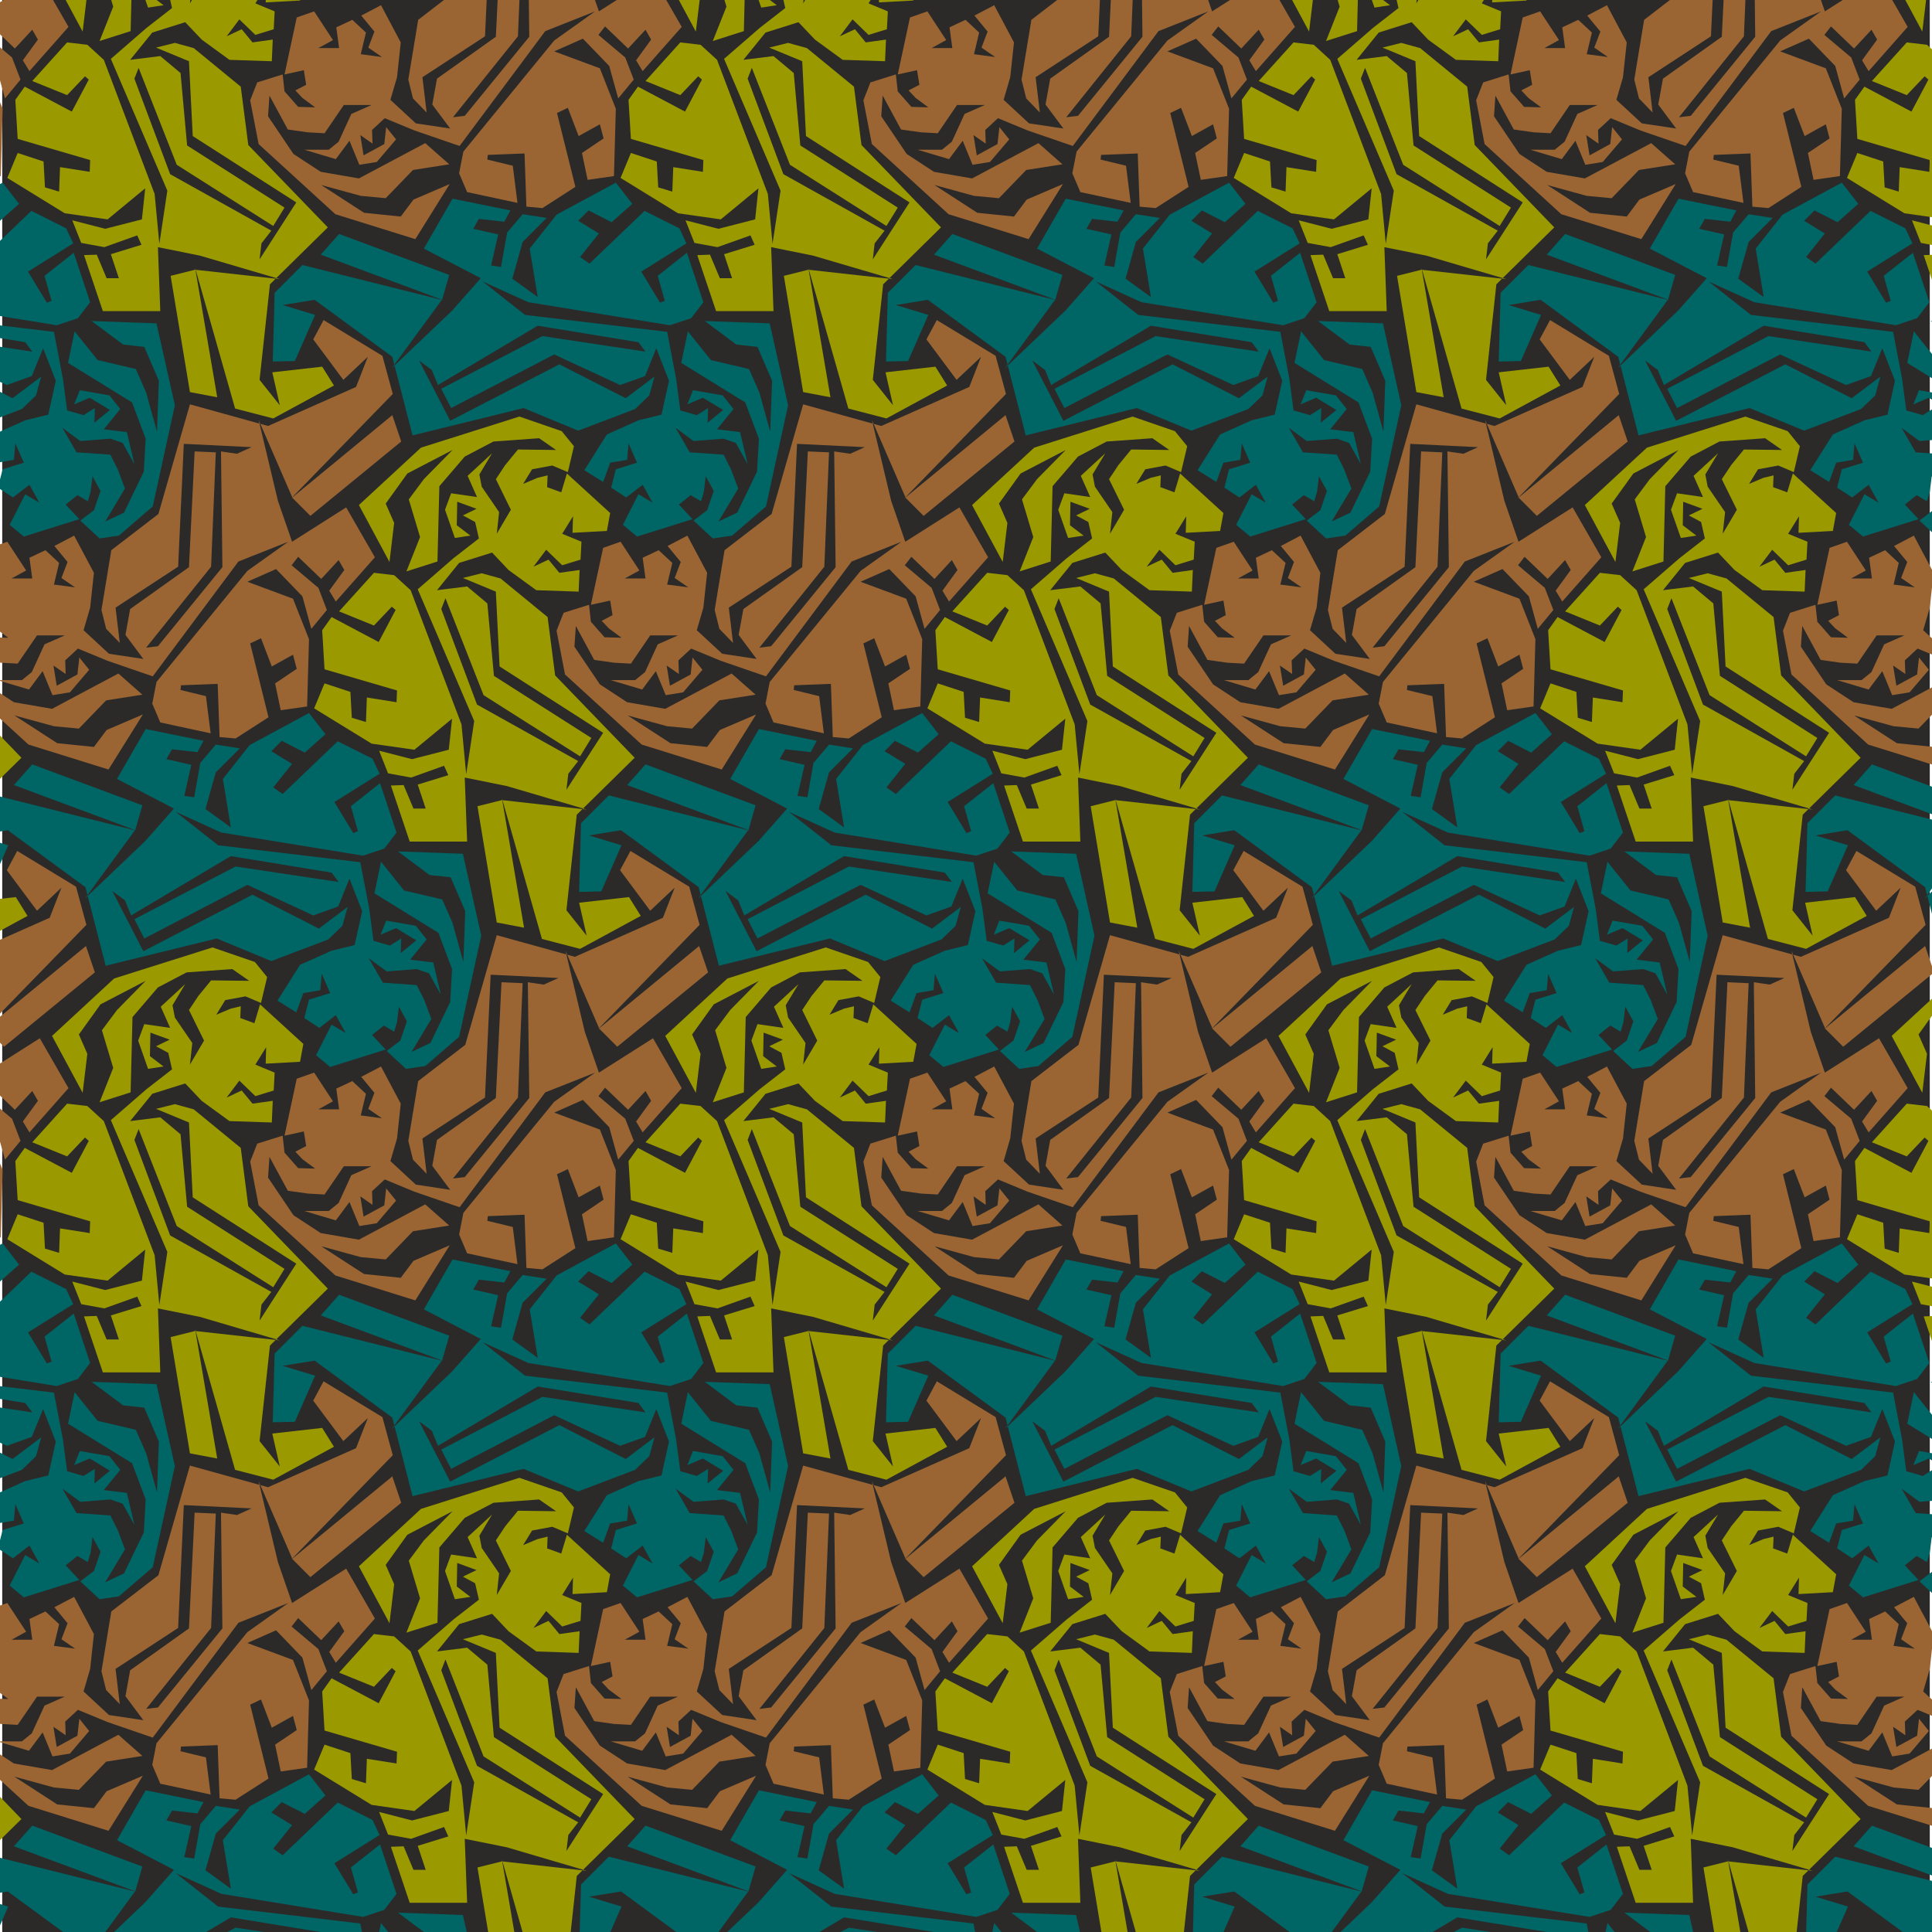
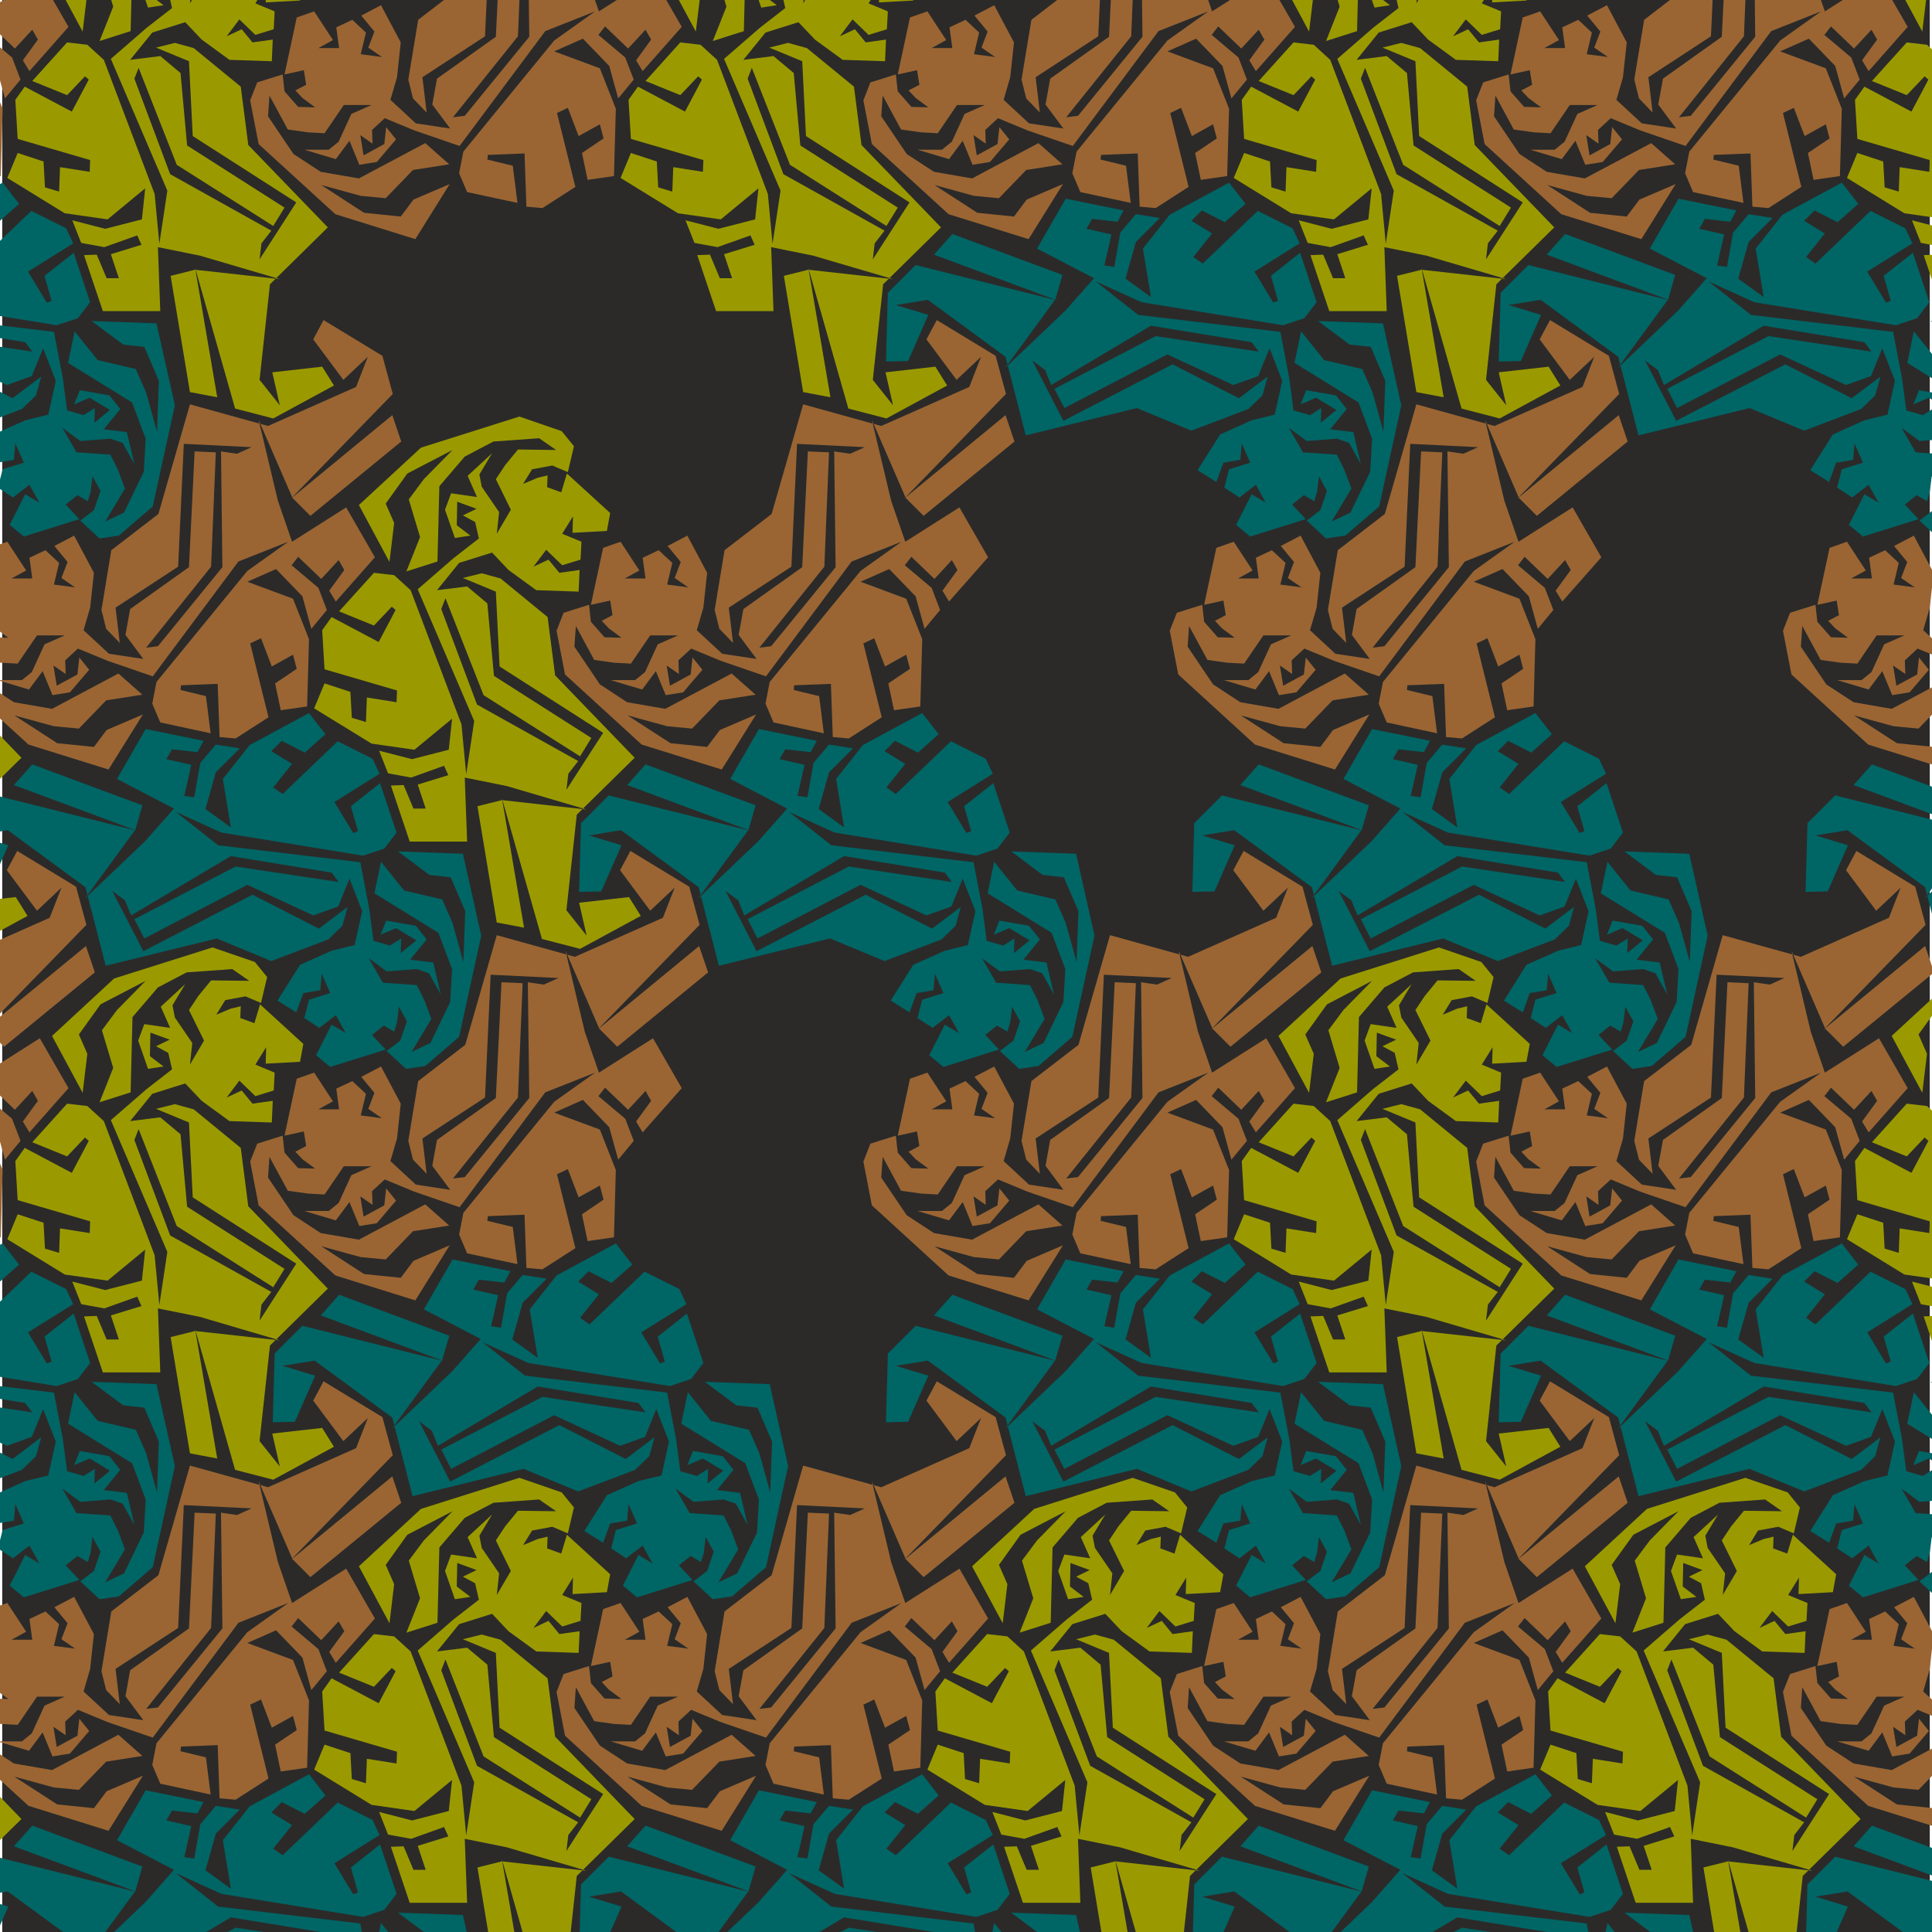
<svg xmlns="http://www.w3.org/2000/svg" xml:space="preserve" width="800px" height="800px" version="1.1" style="shape-rendering:geometricPrecision; text-rendering:geometricPrecision; image-rendering:optimizeQuality; fill-rule:evenodd; clip-rule:evenodd" viewBox="0 0 800 800">
  <defs>
    <style type="text/css">
   
    .fil0 {fill:#2B2A29}
    .fil3 {fill:#006565}
    .fil1 {fill:#9A6533}
    .fil2 {fill:#9A9A00}
   
  </style>
  </defs>
  <g id="Ebene_x0020_1">
    <rect class="fil0" x="0.92" width="798.16" height="800" />
    <g id="_1142660688">
      <polygon class="fil1" points="-89.53,31.98 -92.26,41.34 -81.73,51.08 -67.52,53.22 -74.92,43.29 -72.97,32.57 -48.6,15.22 -46.27,-32.71 -37.5,-32.33 -39.44,15.03 -66.34,48.55 -61.47,47.97 -34.77,15.22 -35.36,-32.71 -28.73,-31.74 -22.7,-34.47 -50.76,-35.84 -53.09,15.03 -79,31.98 -77.26,46.61 -82.9,40.75 -84.86,32.96 -80.76,8.21 -61.27,-6.8 -48.22,-52.2 -15.87,-43.24 20.57,-59.41 25.44,-71.88 15.32,-62.34 2.83,-79.1 7.13,-87.08 31.49,-72.27 35.77,-56.5 -6.32,-13.22 35.58,-47.71 39.28,-36.81 1.67,-6.01 -5.74,-13.42 -19.77,-45.77 -11.77,-12.25 -5.93,4.71 16.48,-9.52 28.36,11.13 12.19,29.45 9.46,24.97 15.7,16.39 13.36,12.31 6.15,20.09 -3.4,10.94 -6.13,14.45 4.99,23.81 8.49,32.96 2.06,40.75 -1.64,27.31 -12.56,16.01 -24.44,21.27 -5.54,28.28 1.09,45.04 0.31,72.91 -10.61,74.47 -12.94,63.35 -3.98,57.32 -5.54,51.47 -14.31,56.34 -18.8,44.65 -23.27,46.79 -15.67,77.38 -29.31,86.17 -35.94,85.57 -36.73,63.55 -51.93,64.14 -52.11,66.08 -41.6,68.62 -39.65,84.01 -60.5,79.54 -63.8,71.74 -62.06,62.78 -24.44,16.78 -7.5,4.71 -28.14,12.89 -63.61,60.44 -82.32,54.01 -94.6,48.94 -99.86,53.81 -99.66,59.47 -104.73,55.95 -103.36,64.34 -94.79,59.65 -94.02,52.64 -89.92,57.71 -97.92,67.07 -105.12,68.24 -109.22,58.29 -114.86,65.89 -127.92,61.99 -117.79,61.99 -113.69,58.68 -108.43,47.18 -100.06,43.48 -111.56,43.48 -119.55,55.18 -126.56,54.78 -134.75,53.62 -142.35,39.58 -142.93,48.15 -132.41,63.75 -121.1,71.15 -105.32,73.88 -77.84,59.27 -67.9,68.04 -82.9,70.38 -94.22,82.07 -104.55,81.1 -120.91,76.61 -103.17,88.11 -87.97,89.67 -82.72,82.65 -67.7,76.22 -81.93,99.02 -115.06,88.7 -146.82,59.65 -150.33,41.54 -147.41,34.12 -136.89,30.82 -136.11,37.82 -130.46,44.26 -123.45,44.45 -128.7,40.55 -131.62,37.44 -127.15,35.11 -128.12,29.06 -136.11,30.82 -131.03,7.23 -123.83,4.71 -116.03,16.59 -122.08,19.91 -113.5,19.91 -114.68,11.32 -108.05,8.21 -102.39,13.48 -104.55,22.44 -95.77,23.61 -101.42,19.71 -98.89,13.08 -104.35,6.45 -96.16,2.16 -87.97,17.56 " />
      <polygon class="fil1" points="164.4,31.98 161.66,41.34 172.18,51.08 186.41,53.22 179,43.29 180.95,32.57 205.32,15.22 207.66,-32.71 216.41,-32.33 214.47,15.03 187.57,48.55 192.44,47.97 219.16,15.22 218.56,-32.71 225.19,-31.74 231.23,-34.47 203.17,-35.84 200.83,15.03 174.91,31.98 176.67,46.61 171.01,40.75 169.07,32.96 173.16,8.21 192.65,-6.8 205.7,-52.2 238.06,-43.24 274.49,-59.41 279.36,-71.88 269.23,-62.34 256.76,-79.1 261.05,-87.08 285.4,-72.27 289.69,-56.5 247.6,-13.22 289.49,-47.71 293.21,-36.81 255.59,-6.01 248.19,-13.42 234.16,-45.77 242.14,-12.25 247.99,4.71 270.4,-9.52 282.29,11.13 266.11,29.45 263.39,24.97 269.62,16.39 267.29,12.31 260.08,20.09 250.53,10.94 247.79,14.45 258.9,23.81 262.42,32.96 255.99,40.75 252.27,27.31 241.36,16.01 229.48,21.27 248.39,28.28 255,45.04 254.23,72.91 243.32,74.47 240.98,63.35 249.93,57.32 248.39,51.47 239.6,56.34 235.13,44.65 230.64,46.79 238.25,77.38 224.6,86.17 217.97,85.57 217.2,63.55 202,64.14 201.8,66.08 212.33,68.62 214.27,84.01 193.43,79.54 190.11,71.74 191.87,62.78 229.48,16.78 246.43,4.71 225.77,12.89 190.31,60.44 171.6,54.01 159.32,48.94 154.05,53.81 154.26,59.47 149.2,55.95 150.55,64.34 159.13,59.65 159.91,52.64 164,57.71 156.01,67.07 148.8,68.24 144.71,58.29 139.05,65.89 126,61.99 136.14,61.99 140.22,58.68 145.48,47.18 153.87,43.48 142.37,43.48 134.38,55.18 127.37,54.78 119.18,53.62 111.58,39.58 110.99,48.15 121.51,63.75 132.82,71.15 148.61,73.88 176.08,59.27 186.03,68.04 171.01,70.38 159.71,82.07 149.38,81.1 133.01,76.61 150.74,88.11 165.94,89.67 171.21,82.65 186.21,76.22 171.98,99.02 138.87,88.7 107.09,59.65 103.59,41.54 106.51,34.12 117.04,30.82 117.81,37.82 123.47,44.26 130.48,44.45 125.22,40.55 122.3,37.44 126.78,35.11 125.81,29.06 117.81,30.82 122.88,7.23 130.08,4.71 137.88,16.59 131.84,19.91 140.41,19.91 139.25,11.32 145.88,8.21 151.53,13.48 149.38,22.44 158.16,23.61 152.5,19.71 155.04,13.08 149.58,6.45 157.77,2.16 165.94,17.56 " />
      <polygon class="fil1" points="418.31,31.98 415.58,41.34 426.1,51.08 440.33,53.22 432.93,43.29 434.87,32.57 459.23,15.22 461.57,-32.71 470.34,-32.33 468.4,15.03 441.5,48.55 446.37,47.97 473.07,15.22 472.49,-32.71 479.11,-31.74 485.16,-34.47 457.09,-35.84 454.76,15.03 428.83,31.98 430.59,46.61 424.94,40.75 422.99,32.96 427.08,8.21 446.57,-6.8 459.63,-52.2 491.97,-43.24 528.42,-59.41 533.29,-71.88 523.15,-62.34 510.68,-79.1 514.96,-87.08 539.33,-72.27 543.62,-56.5 501.52,-13.22 543.42,-47.71 547.12,-36.81 509.52,-6.01 502.1,-13.42 488.07,-45.77 496.06,-12.25 501.9,4.71 524.32,-9.52 536.21,11.13 520.03,29.45 517.31,24.97 523.55,16.39 521.2,12.31 513.99,20.09 504.45,10.94 501.72,14.45 512.82,23.81 516.33,32.96 509.9,40.75 506.2,27.31 495.29,16.01 483.4,21.27 502.3,28.28 508.93,45.04 508.14,72.91 497.23,74.47 494.89,63.35 503.86,57.32 502.3,51.47 493.53,56.34 489.05,44.65 484.57,46.79 492.17,77.38 478.53,86.17 471.9,85.57 471.12,63.55 455.93,64.14 455.73,66.08 466.26,68.62 468.2,84.01 447.35,79.54 444.03,71.74 445.79,62.78 483.4,16.78 500.35,4.71 479.7,12.89 444.23,60.44 425.51,54.01 413.24,48.94 407.98,53.81 408.17,59.47 403.11,55.95 404.47,64.34 413.04,59.65 413.83,52.64 417.91,57.71 409.93,67.07 402.71,68.24 398.63,58.29 392.98,65.89 379.92,61.99 390.05,61.99 394.14,58.68 399.41,47.18 407.78,43.48 396.28,43.48 388.3,55.18 381.28,54.78 373.1,53.62 365.5,39.58 364.91,48.15 375.44,63.75 386.74,71.15 402.52,73.88 430,59.27 439.94,68.04 424.94,70.38 413.64,82.07 403.31,81.1 386.94,76.61 404.67,88.11 419.87,89.67 425.13,82.65 440.14,76.22 425.91,99.02 392.78,88.7 361.02,59.65 357.51,41.54 360.42,34.12 370.95,30.82 371.74,37.82 377.38,44.26 384.4,44.45 379.14,40.55 376.21,37.44 380.7,35.11 379.73,29.06 371.74,30.82 376.81,7.23 384.01,4.71 391.81,16.59 385.77,19.91 394.34,19.91 393.17,11.32 399.8,8.21 405.44,13.48 403.31,22.44 412.07,23.61 406.42,19.71 408.95,13.08 403.5,6.45 411.68,2.16 419.87,17.56 " />
      <polygon class="fil1" points="672.04,31.98 669.31,41.34 679.83,51.08 694.06,53.22 686.65,43.29 688.6,32.57 712.96,15.22 715.3,-32.71 724.07,-32.33 722.12,15.03 695.23,48.55 700.1,47.97 726.8,15.22 726.22,-32.71 732.83,-31.74 738.88,-34.47 710.81,-35.84 708.47,15.03 682.56,31.98 684.31,46.61 678.67,40.75 676.72,32.96 680.8,8.21 700.3,-6.8 713.34,-52.2 745.7,-43.24 782.15,-59.41 787.02,-71.88 776.88,-62.34 764.41,-79.1 768.69,-87.08 793.05,-72.27 797.35,-56.5 755.25,-13.22 797.15,-47.71 800.85,-36.81 763.23,-6.01 755.83,-13.42 741.8,-45.77 749.79,-12.25 755.63,4.71 778.05,-9.52 789.93,11.13 773.76,29.45 771.04,24.97 777.28,16.39 774.93,12.31 767.72,20.09 758.17,10.94 755.44,14.45 766.55,23.81 770.06,32.96 763.63,40.75 759.93,27.31 749.02,16.01 737.13,21.27 756.03,28.28 762.65,45.04 761.87,72.91 750.96,74.47 748.62,63.35 757.59,57.32 756.03,51.47 747.26,56.34 742.78,44.65 738.29,46.79 745.89,77.38 732.26,86.17 725.63,85.57 724.84,63.55 709.65,64.14 709.44,66.08 719.97,68.62 721.93,84.01 701.07,79.54 697.76,71.74 699.51,62.78 737.13,16.78 754.07,4.71 733.42,12.89 697.96,60.44 679.24,54.01 666.97,48.94 661.71,53.81 661.9,59.47 656.84,55.95 658.2,64.34 666.77,59.65 667.56,52.64 671.64,57.71 663.65,67.07 656.44,68.24 652.35,58.29 646.7,65.89 633.64,61.99 643.78,61.99 647.87,58.68 653.14,47.18 661.51,43.48 650.01,43.48 642.03,55.18 635.01,54.78 626.82,53.62 619.22,39.58 618.64,48.15 629.17,63.75 640.47,71.15 656.25,73.88 683.73,59.27 693.67,68.04 678.67,70.38 667.35,82.07 657.03,81.1 640.67,76.61 658.4,88.11 673.6,89.67 678.85,82.65 693.86,76.22 679.64,99.02 646.51,88.7 614.74,59.65 611.24,41.54 614.15,34.12 624.68,30.82 625.47,37.82 631.11,44.26 638.12,44.45 632.87,40.55 629.94,37.44 634.42,35.11 633.45,29.06 625.47,30.82 630.53,7.23 637.74,4.71 645.54,16.59 639.5,19.91 648.07,19.91 646.9,11.32 653.52,8.21 659.17,13.48 657.03,22.44 665.8,23.61 660.15,19.71 662.68,13.08 657.23,6.45 665.41,2.16 673.6,17.56 " />
      <polygon class="fil2" points="83.52,16.39 76.69,9.19 63.05,13.48 53.89,24.78 66.37,23.22 74.75,30.24 77.48,60.24 117.81,85.97 113.14,93.57 73.19,68.24 57.4,28.09 55.65,32.57 70.46,72.13 112.35,95.51 108.26,100.77 107.48,107.4 122.68,83.82 79.81,56.34 78.25,25.35 64.61,19.71 72.41,17.76 80.21,19.91 99.69,35.88 102.81,60.05 135.74,94.15 111.78,117.73 107.48,157.29 115.86,167.81 112.75,154.17 133.41,151.83 138.28,159.63 113.14,173.27 97.35,169.17 80.79,110.91 89.95,164.5 78.65,162.36 70.65,114.22 80.79,111.69 115.86,115.58 82.74,105.84 65.39,102.34 66.37,128.84 42.59,128.84 34.79,105.64 40.06,105.45 44.15,115.2 49.22,115.2 45.9,105.26 58.58,101.36 56.82,97.47 43.18,102.34 33.63,100.58 29.92,91.22 43.56,94.74 58.76,90.84 60.13,77.98 44.55,90.84 26.81,88.31 3.03,73.68 7.32,63.35 18.03,66.87 18.62,77.58 24.48,79.34 24.86,69.21 37.14,71.15 37.33,66.28 7.32,57.51 6.35,41.34 10.24,35.88 29.73,46.21 36.75,32.96 35.19,31.6 27.79,39.39 13.36,33.55 27.79,17.56 36.16,18.54 42.99,24.78 64.03,80.31 65.98,100.97 69.29,78.95 45.9,24.38 60.72,11.52 71.24,3.33 69.68,-3.48 64.61,-6.21 70.26,-8.94 62.28,-11.85 62.08,-2.12 67.73,2.16 61.31,3.15 57.21,-8.55 59.75,-15.37 70.46,-13.81 66.56,-22.58 76.69,-31.94 71.43,-23.17 72.41,-18.1 79.62,-7.58 78.65,1.39 84.49,-8.55 78.25,-21.21 82.15,-27.07 87.41,-33.5 103.2,-33.3 96.18,-38.17 77.28,-36.81 65.39,-30.57 54.86,-18.3 54.09,12.89 41.23,16.98 46.88,2.75 42.2,-12.84 48.45,-21.21 60.32,-33.3 41.62,-23.55 32.66,-11.08 36.16,-3.09 34.22,13.08 21.55,-10.5 47.26,-34.27 87.99,-47.14 105.54,-41.09 110.61,-34.85 108.07,-24.14 101.64,-26.87 93.26,-25.31 89.55,-19.27 95.59,-21.79 99.69,-22.78 99.5,-17.91 105.34,-15.75 107.68,-23.55 125.61,-7.18 124.24,0.22 110.02,0.99 110.21,-5.82 105.74,1.39 113.72,4.71 113.34,12.11 105.74,14.45 99.11,8.02 93.85,15.03 100.08,12.11 104.56,17.56 112.94,16.39 112.55,25.35 95.01,24.78 " />
      <polygon class="fil2" points="337.44,16.39 330.62,9.19 316.98,13.48 307.82,24.78 320.29,23.22 328.67,30.24 331.4,60.24 371.74,85.97 367.05,93.57 327.11,68.24 311.32,28.09 309.58,32.57 324.38,72.13 366.28,95.51 362.18,100.77 361.41,107.4 376.61,83.82 333.74,56.34 332.18,25.35 318.53,19.71 326.33,17.76 334.12,19.91 353.61,35.88 356.72,60.05 389.65,94.15 365.69,117.73 361.41,157.29 369.78,167.81 366.67,154.17 387.32,151.83 392.2,159.63 367.05,173.27 351.28,169.17 334.71,110.91 343.87,164.5 332.57,162.36 324.58,114.22 334.71,111.69 369.78,115.58 336.65,105.84 319.32,102.34 320.29,128.84 296.52,128.84 288.72,105.64 293.98,105.45 298.08,115.2 303.14,115.2 299.82,105.26 312.49,101.36 310.75,97.47 297.09,102.34 287.55,100.58 283.85,91.22 297.49,94.74 312.69,90.84 314.05,77.98 298.47,90.84 280.73,88.31 256.96,73.68 261.24,63.35 271.96,66.87 272.55,77.58 278.39,79.34 278.78,69.21 291.06,71.15 291.25,66.28 261.24,57.51 260.26,41.34 264.16,35.88 283.65,46.21 290.66,32.96 289.1,31.6 281.7,39.39 267.29,33.55 281.7,17.56 290.09,18.54 296.91,24.78 317.95,80.31 319.89,100.97 323.21,78.95 299.82,24.38 314.63,11.52 325.16,3.33 323.59,-3.48 318.53,-6.21 324.18,-8.94 316.19,-11.85 316.01,-2.12 321.65,2.16 315.22,3.15 311.13,-8.55 313.66,-15.37 324.38,-13.81 320.48,-22.58 330.62,-31.94 325.35,-23.17 326.33,-18.1 333.54,-7.58 332.57,1.39 338.41,-8.55 332.18,-21.21 336.08,-27.07 341.34,-33.5 357.12,-33.3 350.11,-38.17 331.19,-36.81 319.32,-30.57 308.79,-18.3 308.01,12.89 295.15,16.98 300.81,2.75 296.12,-12.84 302.36,-21.21 314.25,-33.3 295.55,-23.55 286.58,-11.08 290.09,-3.09 288.13,13.08 275.46,-10.5 301.19,-34.27 341.92,-47.14 359.45,-41.09 364.53,-34.85 361.99,-24.14 355.56,-26.87 347.18,-25.31 343.48,-19.27 349.52,-21.79 353.61,-22.78 353.42,-17.91 359.27,-15.75 361.61,-23.55 379.53,-7.18 378.17,0.22 363.94,0.99 364.14,-5.82 359.65,1.39 367.64,4.71 367.25,12.11 359.65,14.45 353.02,8.02 347.76,15.03 354.01,12.11 358.48,17.56 366.87,16.39 366.48,25.35 348.94,24.78 " />
      <polygon class="fil2" points="591.35,16.39 584.54,9.19 570.89,13.48 561.74,24.78 574.21,23.22 582.59,30.24 585.32,60.24 625.66,85.97 620.98,93.57 581.04,68.24 565.25,28.09 563.49,32.57 578.29,72.13 620.2,95.51 616.11,100.77 615.33,107.4 630.53,83.82 587.65,56.34 586.09,25.35 572.45,19.71 580.25,17.76 588.05,19.91 607.54,35.88 610.65,60.05 643.59,94.15 619.61,117.73 615.33,157.29 623.71,167.81 620.58,154.17 641.24,151.83 646.11,159.63 620.98,173.27 605.19,169.17 588.62,110.91 597.79,164.5 586.48,162.36 578.49,114.22 588.62,111.69 623.71,115.58 590.58,105.84 573.24,102.34 574.21,128.84 550.43,128.84 542.63,105.64 547.91,105.45 551.99,115.2 557.06,115.2 553.75,105.26 566.42,101.36 564.66,97.47 551.02,102.34 541.48,100.58 537.76,91.22 551.41,94.74 566.61,90.84 567.98,77.98 552.38,90.84 534.65,88.31 510.87,73.68 515.16,63.35 525.88,66.87 526.46,77.58 532.32,79.34 532.7,69.21 544.98,71.15 545.18,66.28 515.16,57.51 514.19,41.34 518.09,35.88 537.57,46.21 544.59,32.96 543.04,31.6 535.62,39.39 521.2,33.55 535.62,17.56 544,18.54 550.82,24.78 571.88,80.31 573.82,100.97 577.14,78.95 553.75,24.38 568.56,11.52 579.08,3.33 577.52,-3.48 572.45,-6.21 578.11,-8.94 570.12,-11.85 569.92,-2.12 575.58,2.16 569.15,3.15 565.05,-8.55 567.58,-15.37 578.29,-13.81 574.41,-22.58 584.54,-31.94 579.28,-23.17 580.25,-18.1 587.46,-7.58 586.48,1.39 592.33,-8.55 586.09,-21.21 590,-27.07 595.25,-33.5 611.04,-33.3 604.02,-38.17 585.13,-36.81 573.24,-30.57 562.71,-18.3 561.93,12.89 549.08,16.98 554.72,2.75 550.05,-12.84 556.28,-21.21 568.16,-33.3 549.46,-23.55 540.49,-11.08 544,-3.09 542.06,13.08 529.39,-10.5 555.11,-34.27 595.84,-47.14 613.38,-41.09 618.45,-34.85 615.91,-24.14 609.48,-26.87 601.11,-25.31 597.41,-19.27 603.44,-21.79 607.54,-22.78 607.34,-17.91 613.18,-15.75 615.52,-23.55 633.45,-7.18 632.08,0.22 617.87,0.99 618.06,-5.82 613.58,1.39 621.57,4.71 621.18,12.11 613.58,14.45 606.95,8.02 601.68,15.03 607.92,12.11 612.41,17.56 620.78,16.39 620.39,25.35 602.85,24.78 " />
      <polygon class="fil2" points="845.28,16.39 838.45,9.19 824.82,13.48 815.66,24.78 828.12,23.22 836.51,30.24 839.24,60.24 879.58,85.97 874.9,93.57 834.95,68.24 819.16,28.09 817.42,32.57 832.22,72.13 874.12,95.51 870.02,100.77 869.25,107.4 884.45,83.82 841.58,56.34 840.02,25.35 826.38,19.71 834.18,17.76 841.97,19.91 861.46,35.88 864.57,60.05 897.51,94.15 873.54,117.73 869.25,157.29 877.62,167.81 874.51,154.17 895.17,151.83 900.04,159.63 874.9,173.27 859.11,169.17 842.55,110.91 851.71,164.5 840.41,162.36 832.42,114.22 842.55,111.69 877.62,115.58 844.49,105.84 827.15,102.34 828.12,128.84 804.35,128.84 796.56,105.64 801.82,105.45 805.92,115.2 810.98,115.2 807.66,105.26 820.34,101.36 818.58,97.47 804.95,102.34 795.39,100.58 791.69,91.22 805.33,94.74 820.53,90.84 821.89,77.98 806.31,90.84 788.56,88.31 764.79,73.68 769.09,63.35 779.8,66.87 780.39,77.58 786.24,79.34 786.62,69.21 798.89,71.15 799.09,66.28 769.09,57.51 768.11,41.34 772.01,35.88 791.49,46.21 798.51,32.96 796.95,31.6 789.55,39.39 775.12,33.55 789.55,17.56 797.92,18.54 804.75,24.78 825.79,80.31 827.74,100.97 831.05,78.95 807.66,24.38 822.48,11.52 833.01,3.33 831.45,-3.48 826.38,-6.21 832.02,-8.94 824.04,-11.85 823.85,-2.12 829.49,2.16 823.06,3.15 818.96,-8.55 821.5,-15.37 832.22,-13.81 828.32,-22.58 838.45,-31.94 833.19,-23.17 834.18,-18.1 841.38,-7.58 840.41,1.39 846.25,-8.55 840.02,-21.21 843.91,-27.07 849.18,-33.5 864.97,-33.3 857.95,-38.17 839.05,-36.81 827.15,-30.57 816.63,-18.3 815.85,12.89 802.99,16.98 808.63,2.75 803.96,-12.84 810.21,-21.21 822.09,-33.3 803.38,-23.55 794.42,-11.08 797.92,-3.09 795.98,13.08 783.31,-10.5 809.03,-34.27 849.76,-47.14 867.31,-41.09 872.37,-34.85 869.84,-24.14 863.41,-26.87 855.02,-25.31 851.32,-19.27 857.36,-21.79 861.46,-22.78 861.27,-17.91 867.11,-15.75 869.44,-23.55 887.37,-7.18 886.01,0.22 871.78,0.99 871.98,-5.82 867.5,1.39 875.48,4.71 875.1,12.11 867.5,14.45 860.87,8.02 855.61,15.03 861.85,12.11 866.33,17.56 874.71,16.39 874.31,25.35 856.78,24.78 " />
      <polygon class="fil3" points="10.43,174.04 19.99,171.7 23.1,157.67 17.85,144.23 13.16,155.73 2.83,159.43 -24.44,146.77 -67.13,168.97 -71.21,160.99 -29.31,139.17 13.36,145.6 10.43,141.7 -31.27,134.88 -72.57,159.43 -75.12,153.2 -80.38,149.3 -67.52,174.25 -22.3,150.86 5.18,164.89 17.06,155.93 14.92,163.72 9.07,169.37 -14.51,178.33 -37.11,168.97 -83.1,180.29 -91.49,147.74 -123.63,124.16 -136.89,126.3 -123.45,130.4 -131.82,149.5 -140.98,149.69 -140.19,121.24 -128.7,109.74 -70.24,124.36 -121.1,105.45 -113.5,96.88 -67.9,113.83 -70.83,123.97 -91.67,152.42 -66.73,128.64 -54.84,115.2 -78.43,102.93 -66.53,82.27 -42.57,87.14 -45.1,91.81 -55.63,90.64 -57.96,94.74 -47.63,97.07 -50.56,109.94 -46.47,110.53 -43.93,96.3 -37.5,88.7 -27.56,90.25 -37.5,100.2 -41.79,115.4 -31.27,123 -34.57,102.93 -23.47,88.88 1.09,75.64 7.9,84.41 -0.67,92.01 -10.21,87.14 -14.51,91.42 -5.93,96.68 -13.73,106.43 -9.83,109.15 12.98,87.33 27.39,94.54 30.32,100.77 11.6,112.47 19.4,125.33 21.35,124.56 18.43,114.22 30.52,104.67 37.33,125.14 32.26,131.76 23.49,134.68 -35.17,125.14 -54.07,116.56 -36.53,130.4 22.33,137.41 26.03,156.7 27.79,169.96 34.6,171.9 39.28,168.97 39.09,175.03 45.52,169.76 37.14,164.7 30.7,167.43 33.05,161.58 45.32,163.72 49.8,169.37 42.99,177.76 52.53,178.92 55.65,192.17 50.78,183.4 45.71,181.65 33.23,182.62 25.83,177.16 31.68,187.3 45.71,188.27 48.83,194.52 51.75,202.3 43.56,215.95 51.36,212.25 59.55,195.29 60.32,181.65 54.68,166.64 28.17,150.27 30.9,137.21 40.45,149.1 56.23,152.8 60.52,162.56 65.01,178.73 65.78,157.67 59.75,143.64 50.98,142.67 37.92,132.93 64.8,133.9 72.41,167.81 63.25,209.72 49.22,221.79 41.23,222.96 33.23,215.56 38.89,211.27 41.62,203.28 38.3,197.23 37.52,203.66 36.36,207.56 32.06,205.03 27.19,208.93 32.85,214.97 9.86,222.18 4,217.31 10.43,204.65 16.29,208.15 12.19,200.75 5.37,206 -0.87,201.92 1.09,194.32 9.86,191.59 6.35,183.6 5.76,190.42 -1.25,191.59 -4.18,199.57 -11.97,194.7 -2.61,179.9 " />
-       <polygon class="fil3" points="264.36,174.04 273.91,171.7 277.02,157.67 271.76,144.23 267.09,155.73 256.76,159.43 229.48,146.77 186.8,168.97 182.71,160.99 224.6,139.17 267.29,145.6 264.36,141.7 222.66,134.88 181.34,159.43 178.81,153.2 173.54,149.3 186.41,174.25 231.62,150.86 259.1,164.89 270.99,155.93 268.85,163.72 262.99,169.37 239.42,178.33 216.81,168.97 170.83,180.29 162.44,147.74 130.28,124.16 117.04,126.3 130.48,130.4 122.1,149.5 112.94,149.69 113.72,121.24 125.22,109.74 183.68,124.36 132.82,105.45 140.41,96.88 186.03,113.83 183.1,123.97 162.24,152.42 187.19,128.64 199.07,115.2 175.5,102.93 187.39,82.27 211.36,87.14 208.81,91.81 198.3,90.64 195.96,94.74 206.28,97.07 203.36,109.94 207.46,110.53 209.99,96.3 216.41,88.7 226.36,90.25 216.41,100.2 212.13,115.4 222.66,123 219.34,102.93 230.46,88.88 255,75.64 261.83,84.41 253.25,92.01 243.7,87.14 239.42,91.42 247.99,96.68 240.2,106.43 244.09,109.15 266.89,87.33 281.32,94.54 284.23,100.77 265.53,112.47 273.32,125.33 275.27,124.56 272.35,114.22 284.43,104.67 291.25,125.14 286.19,131.76 277.42,134.68 218.76,125.14 199.86,116.56 217.4,130.4 276.25,137.41 279.95,156.7 281.7,169.96 288.52,171.9 293.21,168.97 293,175.03 299.44,169.76 291.06,164.7 284.62,167.43 286.96,161.58 299.25,163.72 303.72,169.37 296.91,177.76 306.45,178.92 309.58,192.17 304.69,183.4 299.63,181.65 287.16,182.62 279.76,177.16 285.6,187.3 299.63,188.27 302.75,194.52 305.68,202.3 297.49,215.95 305.28,212.25 313.47,195.29 314.25,181.65 308.59,166.64 282.09,150.27 284.82,137.21 294.36,149.1 310.15,152.8 314.45,162.56 318.92,178.73 319.71,157.67 313.66,143.64 304.89,142.67 291.84,132.93 318.72,133.9 326.33,167.81 317.18,209.72 303.14,221.79 295.15,222.96 287.16,215.56 292.81,211.27 295.55,203.28 292.22,197.23 291.45,203.66 290.28,207.56 285.99,205.03 281.12,208.93 286.76,214.97 263.77,222.18 257.93,217.31 264.36,204.65 270.21,208.15 266.11,200.75 259.29,206 253.06,201.92 255,194.32 263.77,191.59 260.26,183.6 259.69,190.42 252.66,191.59 249.75,199.57 241.94,194.7 251.3,179.9 " />
      <polygon class="fil3" points="518.29,174.04 527.83,171.7 530.95,157.67 525.69,144.23 521,155.73 510.68,159.43 483.4,146.77 440.73,168.97 436.63,160.99 478.53,139.17 521.2,145.6 518.29,141.7 476.57,134.88 435.27,159.43 432.73,153.2 427.47,149.3 440.33,174.25 485.54,150.86 513.02,164.89 524.91,155.93 522.76,163.72 516.92,169.37 493.35,178.33 470.73,168.97 424.74,180.29 416.37,147.74 384.21,124.16 370.95,126.3 384.4,130.4 376.02,149.5 366.87,149.69 367.64,121.24 379.14,109.74 437.6,124.36 386.74,105.45 394.34,96.88 439.94,113.83 437.01,123.97 416.17,152.42 441.12,128.64 453,115.2 429.41,102.93 441.3,82.27 465.27,87.14 462.74,91.81 452.22,90.64 449.87,94.74 460.22,97.07 457.29,109.94 461.37,110.53 463.91,96.3 470.34,88.7 480.29,90.25 470.34,100.2 466.06,115.4 476.57,123 473.26,102.93 484.37,88.88 508.93,75.64 515.74,84.41 507.18,92.01 497.63,87.14 493.35,91.42 501.9,96.68 494.12,106.43 498.02,109.15 520.82,87.33 535.23,94.54 538.16,100.77 519.45,112.47 527.25,125.33 529.19,124.56 526.28,114.22 538.35,104.67 545.18,125.14 540.11,131.76 531.34,134.68 472.69,125.14 453.77,116.56 471.32,130.4 530.16,137.41 533.88,156.7 535.62,169.96 542.44,171.9 547.12,168.97 546.92,175.03 553.36,169.76 544.98,164.7 538.55,167.43 540.89,161.58 553.16,163.72 557.65,169.37 550.82,177.76 560.38,178.92 563.49,192.17 558.62,183.4 553.55,181.65 541.08,182.62 533.68,177.16 539.52,187.3 553.55,188.27 556.68,194.52 559.59,202.3 551.41,215.95 559.2,212.25 567.39,195.29 568.16,181.65 562.52,166.64 536.02,150.27 538.75,137.21 548.29,149.1 564.08,152.8 568.37,162.56 572.85,178.73 573.62,157.67 567.58,143.64 558.82,142.67 545.76,132.93 572.65,133.9 580.25,167.81 571.09,209.72 557.06,221.79 549.08,222.96 541.08,215.56 546.73,211.27 549.46,203.28 546.15,197.23 545.36,203.66 544.2,207.56 539.91,205.03 535.05,208.93 540.69,214.97 517.69,222.18 511.85,217.31 518.29,204.65 524.13,208.15 520.03,200.75 513.22,206 506.98,201.92 508.93,194.32 517.69,191.59 514.19,183.6 513.6,190.42 506.59,191.59 503.66,199.57 495.87,194.7 505.22,179.9 " />
      <polygon class="fil3" points="772.01,174.04 781.56,171.7 784.67,157.67 779.42,144.23 774.73,155.73 764.41,159.43 737.13,146.77 694.44,168.97 690.36,160.99 732.26,139.17 774.93,145.6 772.01,141.7 730.3,134.88 689,159.43 686.46,153.2 681.2,149.3 694.06,174.25 739.27,150.86 766.75,164.89 778.64,155.93 776.49,163.72 770.65,169.37 747.06,178.33 724.46,168.97 678.47,180.29 670.08,147.74 637.94,124.16 624.68,126.3 638.12,130.4 629.75,149.5 620.58,149.69 621.37,121.24 632.87,109.74 691.33,124.36 640.47,105.45 648.07,96.88 693.67,113.83 690.74,123.97 669.9,152.42 694.84,128.64 706.73,115.2 683.14,102.93 695.03,82.27 719,87.14 716.47,91.81 705.94,90.64 703.6,94.74 713.93,97.07 711.01,109.94 715.1,110.53 717.63,96.3 724.07,88.7 734.02,90.25 724.07,100.2 719.77,115.4 730.3,123 726.99,102.93 738.1,88.88 762.65,75.64 769.47,84.41 760.9,92.01 751.35,87.14 747.06,91.42 755.63,96.68 747.85,106.43 751.75,109.15 774.55,87.33 788.96,94.54 791.89,100.77 773.17,112.47 780.97,125.33 782.92,124.56 779.99,114.22 792.08,104.67 798.89,125.14 793.84,131.76 785.06,134.68 726.4,125.14 707.5,116.56 725.04,130.4 783.89,137.41 787.59,156.7 789.35,169.96 796.18,171.9 800.85,168.97 800.65,175.03 807.09,169.76 798.71,164.7 792.28,167.43 794.62,161.58 806.89,163.72 811.36,169.37 804.55,177.76 814.09,178.92 817.22,192.17 812.35,183.4 807.28,181.65 794.8,182.62 787.4,177.16 793.25,187.3 807.28,188.27 810.39,194.52 813.32,202.3 805.13,215.95 812.93,212.25 821.12,195.29 821.89,181.65 816.25,166.64 789.75,150.27 792.48,137.21 802.02,149.1 817.81,152.8 822.09,162.56 826.58,178.73 827.35,157.67 821.31,143.64 812.54,142.67 799.49,132.93 826.38,133.9 833.98,167.81 824.82,209.72 810.79,221.79 802.79,222.96 794.8,215.56 800.46,211.27 803.19,203.28 799.88,197.23 799.09,203.66 797.92,207.56 793.64,205.03 788.76,208.93 794.42,214.97 771.42,222.18 765.58,217.31 772.01,204.65 777.85,208.15 773.76,200.75 766.95,206 760.71,201.92 762.65,194.32 771.42,191.59 767.91,183.6 767.33,190.42 760.32,191.59 757.39,199.57 749.6,194.7 758.95,179.9 " />
      <polygon class="fil1" points="37.33,251.61 34.6,260.96 45.12,270.71 59.35,272.85 51.95,262.91 53.89,252.19 78.25,234.85 80.59,186.92 89.36,187.3 87.41,234.65 60.52,268.18 65.39,267.59 92.09,234.85 91.51,186.92 98.12,187.89 104.18,185.16 76.11,183.79 73.76,234.65 47.85,251.61 49.6,266.22 43.96,260.38 42.01,252.58 46.09,227.83 65.59,212.83 78.65,167.43 110.99,176.39 147.44,160.22 152.31,147.74 142.17,157.29 129.7,140.53 133.98,132.54 158.34,147.34 162.64,163.13 120.54,206.4 162.44,171.9 166.14,182.82 128.52,213.61 121.13,206.2 107.09,173.86 115.08,207.37 120.94,224.32 143.34,210.1 155.23,230.76 139.05,249.08 136.33,244.59 142.57,236.02 140.22,231.92 133.01,239.72 123.47,230.56 120.74,234.06 131.84,243.42 135.35,252.58 128.92,260.38 125.22,246.93 114.31,235.63 102.42,240.89 121.32,247.91 127.95,264.66 127.17,292.53 116.25,294.09 113.92,282.98 122.88,276.95 121.32,271.09 112.55,275.97 108.07,264.28 103.59,266.42 111.18,297.01 97.55,305.78 90.92,305.2 90.14,283.18 74.94,283.76 74.75,285.71 85.27,288.25 87.22,303.64 66.37,299.15 63.05,291.36 64.8,282.39 102.42,236.41 119.37,224.32 98.72,232.51 63.25,280.06 44.55,273.62 32.26,268.56 27,273.44 27.19,279.08 22.13,275.58 23.49,283.95 32.06,279.28 32.85,272.26 36.93,277.34 28.95,286.68 21.73,287.85 17.65,277.92 12,285.52 -1.05,281.62 9.07,281.62 13.16,278.31 18.43,266.81 26.81,263.11 15.32,263.11 7.32,274.79 0.31,274.41 -7.88,273.24 -15.48,259.21 -16.07,267.78 -5.54,283.38 5.76,290.78 21.55,293.51 49.02,278.89 58.96,287.66 43.96,290 32.66,301.69 22.33,300.72 5.96,296.24 23.69,307.74 38.89,309.29 44.15,302.28 59.16,295.85 44.93,318.64 11.8,308.31 -19.97,279.28 -23.47,261.16 -20.54,253.75 -10.02,250.43 -9.24,257.45 -3.6,263.88 3.42,264.08 -1.84,260.18 -4.77,257.07 -0.28,254.72 -1.25,248.69 -9.24,250.43 -4.18,226.86 3.03,224.32 10.83,236.22 4.79,239.52 13.36,239.52 12.19,230.95 18.82,227.83 24.48,233.09 22.33,242.06 31.09,243.22 25.44,239.33 27.98,232.7 22.52,226.08 30.7,221.79 38.89,237.19 " />
      <polygon class="fil1" points="291.25,251.61 288.52,260.96 299.05,270.71 313.28,272.85 305.86,262.91 307.82,252.19 332.18,234.85 334.51,186.92 343.28,187.3 341.34,234.65 314.45,268.18 319.32,267.59 346.01,234.85 345.42,186.92 352.05,187.89 358.09,185.16 330.04,183.79 327.7,234.65 301.78,251.61 303.53,266.22 297.88,260.38 295.93,252.58 300.02,227.83 319.51,212.83 332.57,167.43 364.91,176.39 401.36,160.22 406.23,147.74 396.1,157.29 383.62,140.53 387.91,132.54 412.27,147.34 416.55,163.13 374.46,206.4 416.37,171.9 420.07,182.82 382.45,213.61 375.05,206.2 361.02,173.86 369.01,207.37 374.85,224.32 397.27,210.1 409.15,230.76 392.98,249.08 390.25,244.59 396.48,236.02 394.14,231.92 386.94,239.72 377.38,230.56 374.65,234.06 385.77,243.42 389.27,252.58 382.84,260.38 379.14,246.93 368.22,235.63 356.34,240.89 375.24,247.91 381.87,264.66 381.08,292.53 370.18,294.09 367.84,282.98 376.81,276.95 375.24,271.09 366.48,275.97 361.99,264.28 357.51,266.42 365.11,297.01 351.46,305.78 344.84,305.2 344.06,283.18 328.86,283.76 328.67,285.71 339.19,288.25 341.14,303.64 320.29,299.15 316.98,291.36 318.72,282.39 356.34,236.41 373.29,224.32 352.64,232.51 317.18,280.06 298.47,273.62 286.19,268.56 280.92,273.44 281.12,279.08 276.05,275.58 277.42,283.95 285.99,279.28 286.76,272.26 290.86,277.34 282.87,286.68 275.66,287.85 271.57,277.92 265.92,285.52 252.86,281.62 262.99,281.62 267.09,278.31 272.35,266.81 280.73,263.11 269.23,263.11 261.24,274.79 254.23,274.41 246.04,273.24 238.45,259.21 237.86,267.78 248.39,283.38 259.69,290.78 275.46,293.51 302.95,278.89 312.88,287.66 297.88,290 286.58,301.69 276.25,300.72 259.87,296.24 277.62,307.74 292.81,309.29 298.08,302.28 313.08,295.85 298.85,318.64 265.72,308.31 233.96,279.28 230.46,261.16 233.37,253.75 243.9,250.43 244.67,257.45 250.33,263.88 257.35,264.08 252.09,260.18 249.16,257.07 253.64,254.72 252.66,248.69 244.67,250.43 249.75,226.86 256.96,224.32 264.75,236.22 258.72,239.52 267.29,239.52 266.11,230.95 272.73,227.83 278.39,233.09 276.25,242.06 285.02,243.22 279.36,239.33 281.89,232.7 276.43,226.08 284.62,221.79 292.81,237.19 " />
      <polygon class="fil1" points="545.18,251.61 542.44,260.96 552.96,270.71 567.19,272.85 559.79,262.91 561.74,252.19 586.09,234.85 588.44,186.92 597.21,187.3 595.25,234.65 568.37,268.18 573.24,267.59 599.94,234.85 599.35,186.92 605.98,187.89 612.01,185.16 583.95,183.79 581.62,234.65 555.69,251.61 557.45,266.22 551.81,260.38 549.85,252.58 553.95,227.83 573.43,212.83 586.48,167.43 618.84,176.39 655.28,160.22 660.15,147.74 650.01,157.29 637.54,140.53 641.83,132.54 666.2,147.34 670.47,163.13 628.38,206.4 670.28,171.9 673.99,182.82 636.37,213.61 628.97,206.2 614.94,173.86 622.93,207.37 628.78,224.32 651.19,210.1 663.07,230.76 646.9,249.08 644.17,244.59 650.41,236.02 648.07,231.92 640.86,239.72 631.31,230.56 628.58,234.06 639.68,243.42 643.2,252.58 636.77,260.38 633.07,246.93 622.15,235.63 610.26,240.89 629.17,247.91 635.78,264.66 635.01,292.53 624.1,294.09 621.75,282.98 630.72,276.95 629.17,271.09 620.39,275.97 615.91,264.28 611.42,266.42 619.02,297.01 605.39,305.78 598.77,305.2 597.98,283.18 582.78,283.76 582.59,285.71 593.11,288.25 595.06,303.64 574.21,299.15 570.89,291.36 572.65,282.39 610.26,236.41 627.21,224.32 606.55,232.51 571.09,280.06 552.38,273.62 540.11,268.56 534.84,273.44 535.05,279.08 529.97,275.58 531.34,283.95 539.91,279.28 540.69,272.26 544.78,277.34 536.8,286.68 529.59,287.85 525.49,277.92 519.83,285.52 506.79,281.62 516.92,281.62 521,278.31 526.28,266.81 534.65,263.11 523.15,263.11 515.16,274.79 508.14,274.41 499.96,273.24 492.36,259.21 491.78,267.78 502.3,283.38 513.6,290.78 529.39,293.51 556.86,278.89 566.8,287.66 551.81,290 540.49,301.69 530.16,300.72 513.8,296.24 531.53,307.74 546.73,309.29 551.99,302.28 567.01,295.85 552.78,318.64 519.65,308.31 487.89,279.28 484.37,261.16 487.3,253.75 497.82,250.43 498.6,257.45 504.25,263.88 511.26,264.08 506,260.18 503.09,257.07 507.56,254.72 506.59,248.69 498.6,250.43 503.66,226.86 510.87,224.32 518.67,236.22 512.63,239.52 521.2,239.52 520.03,230.95 526.66,227.83 532.32,233.09 530.16,242.06 538.93,243.22 533.29,239.33 535.82,232.7 530.36,226.08 538.55,221.79 546.73,237.19 " />
      <polygon class="fil1" points="799.09,251.61 796.36,260.96 806.89,270.71 821.12,272.85 813.71,262.91 815.66,252.19 840.02,234.85 842.35,186.92 851.13,187.3 849.18,234.65 822.29,268.18 827.15,267.59 853.86,234.85 853.27,186.92 859.9,187.89 865.94,185.16 837.88,183.79 835.53,234.65 809.62,251.61 811.36,266.22 805.72,260.38 803.76,252.58 807.87,227.83 827.35,212.83 840.41,167.43 872.75,176.39 909.2,160.22 914.07,147.74 903.94,157.29 891.47,140.53 895.76,132.54 920.11,147.34 924.4,163.13 882.31,206.4 924.2,171.9 927.91,182.82 890.3,213.61 882.9,206.2 868.85,173.86 876.85,207.37 882.7,224.32 905.11,210.1 917,230.76 900.81,249.08 898.08,244.59 904.33,236.02 902,231.92 894.78,239.72 885.22,230.56 882.5,234.06 893.61,243.42 897.11,252.58 890.68,260.38 886.98,246.93 876.07,235.63 864.18,240.89 883.08,247.91 889.71,264.66 888.94,292.53 878.02,294.09 875.68,282.98 884.64,276.95 883.08,271.09 874.31,275.97 869.84,264.28 865.35,266.42 872.95,297.01 859.31,305.78 852.68,305.2 851.91,283.18 836.71,283.76 836.51,285.71 847.03,288.25 848.98,303.64 828.12,299.15 824.82,291.36 826.58,282.39 864.18,236.41 881.14,224.32 860.48,232.51 825.01,280.06 806.31,273.62 794.02,268.56 788.76,273.44 788.96,279.08 783.89,275.58 785.26,283.95 793.84,279.28 794.62,272.26 798.71,277.34 790.72,286.68 783.51,287.85 779.42,277.92 773.76,285.52 760.71,281.62 770.83,281.62 774.93,278.31 780.19,266.81 788.56,263.11 777.07,263.11 769.09,274.79 762.07,274.41 753.89,273.24 746.29,259.21 745.7,267.78 756.22,283.38 767.52,290.78 783.31,293.51 810.79,278.89 820.74,287.66 805.72,290 794.42,301.69 784.09,300.72 767.72,296.24 785.45,307.74 800.65,309.29 805.92,302.28 820.92,295.85 806.69,318.64 773.56,308.31 741.8,279.28 738.29,261.16 741.22,253.75 751.75,250.43 752.52,257.45 758.17,263.88 765.19,264.08 759.93,260.18 757,257.07 761.49,254.72 760.52,248.69 752.52,250.43 757.59,226.86 764.79,224.32 772.59,236.22 766.55,239.52 775.12,239.52 773.96,230.95 780.59,227.83 786.24,233.09 784.09,242.06 792.86,243.22 787.21,239.33 789.75,232.7 784.29,226.08 792.48,221.79 800.65,237.19 " />
      <polygon class="fil2" points="-43.34,236.02 -50.17,228.81 -63.8,233.09 -72.97,244.39 -60.5,242.84 -52.11,249.85 -49.39,279.86 -9.04,305.58 -13.73,313.18 -53.67,287.85 -69.46,247.71 -71.21,252.19 -56.4,291.75 -14.51,315.14 -18.6,320.4 -19.37,327.02 -4.18,303.44 -47.04,275.97 -48.6,244.98 -62.26,239.33 -54.46,237.38 -46.66,239.52 -27.17,255.51 -24.05,279.67 8.88,313.77 -15.1,337.35 -19.37,376.91 -11,387.44 -14.11,373.8 6.54,371.46 11.4,379.26 -13.73,392.9 -29.51,388.8 -46.07,330.54 -36.91,384.13 -48.22,381.98 -56.22,333.84 -46.07,331.31 -11,335.21 -44.13,325.47 -61.47,321.97 -60.5,348.47 -84.27,348.47 -92.06,325.27 -86.8,325.08 -82.72,334.81 -77.64,334.81 -80.96,324.88 -68.29,320.98 -70.05,317.08 -83.69,321.97 -93.23,320.21 -96.93,310.85 -83.3,314.35 -68.1,310.45 -66.73,297.6 -82.32,310.45 -100.06,307.92 -123.83,293.31 -119.55,282.98 -108.82,286.49 -108.25,297.21 -102.39,298.97 -102.01,288.82 -89.73,290.78 -89.53,285.91 -119.55,277.14 -120.52,260.96 -116.62,255.51 -97.13,265.84 -90.12,252.58 -91.67,251.22 -99.09,259.02 -113.5,253.16 -99.09,237.19 -90.7,238.16 -83.89,244.39 -62.83,299.94 -60.89,320.6 -57.57,298.58 -80.96,244.01 -66.14,231.15 -55.63,222.96 -57.19,216.15 -62.26,213.42 -56.6,210.69 -64.59,207.76 -64.79,217.5 -59.13,221.79 -65.56,222.76 -69.66,211.08 -67.13,204.26 -56.4,205.82 -60.3,197.04 -50.17,187.69 -55.43,196.46 -54.46,201.53 -47.24,212.05 -48.22,221.02 -42.37,211.08 -48.6,198.41 -44.71,192.56 -39.44,186.13 -23.67,186.33 -30.68,181.46 -49.58,182.82 -61.47,189.06 -71.99,201.33 -72.77,232.51 -85.63,236.61 -79.99,222.38 -84.66,206.79 -78.43,198.41 -66.53,186.33 -85.24,196.07 -94.22,208.53 -90.7,216.53 -92.65,232.7 -105.32,209.13 -79.59,185.36 -38.87,172.49 -21.33,178.53 -16.26,184.76 -18.8,195.49 -25.22,192.76 -33.6,194.32 -37.3,200.36 -31.27,197.82 -27.17,196.85 -27.37,201.72 -21.51,203.86 -19.18,196.07 -1.25,212.43 -2.61,219.85 -16.84,220.62 -16.64,213.8 -21.13,221.02 -13.14,224.32 -13.53,231.73 -21.13,234.06 -27.76,227.64 -33.02,234.65 -26.79,231.73 -22.3,237.19 -13.93,236.02 -14.31,244.98 -31.84,244.39 " />
      <polygon class="fil2" points="210.57,236.02 203.76,228.81 190.11,233.09 180.95,244.39 193.43,242.84 201.8,249.85 204.53,279.86 244.87,305.58 240.2,313.18 200.24,287.85 184.46,247.71 182.71,252.19 197.52,291.75 239.42,315.14 235.33,320.4 234.54,327.02 249.75,303.44 206.87,275.97 205.32,244.98 191.67,239.33 199.47,237.38 207.26,239.52 226.75,255.51 229.87,279.67 262.8,313.77 238.83,337.35 234.54,376.91 242.92,387.44 239.8,373.8 260.46,371.46 265.33,379.26 240.2,392.9 224.41,388.8 207.84,330.54 217,384.13 205.7,381.98 197.71,333.84 207.84,331.31 242.92,335.21 209.8,325.47 192.44,321.97 193.43,348.47 169.65,348.47 161.86,325.27 167.13,325.08 171.21,334.81 176.27,334.81 172.97,324.88 185.63,320.98 183.87,317.08 170.24,321.97 160.68,320.21 156.98,310.85 170.62,314.35 185.83,310.45 187.19,297.6 171.6,310.45 153.87,307.92 130.08,293.31 134.38,282.98 145.09,286.49 145.68,297.21 151.53,298.97 151.91,288.82 164.2,290.78 164.4,285.91 134.38,277.14 133.41,260.96 137.3,255.51 156.8,265.84 163.81,252.58 162.24,251.22 154.84,259.02 140.41,253.16 154.84,237.19 163.21,238.16 170.04,244.39 191.09,299.94 193.04,320.6 196.36,298.58 172.97,244.01 187.77,231.15 198.3,222.96 196.74,216.15 191.67,213.42 197.33,210.69 189.33,207.76 189.14,217.5 194.79,221.79 188.36,222.76 184.27,211.08 186.8,204.26 197.52,205.82 193.63,197.04 203.76,187.69 198.5,196.46 199.47,201.53 206.67,212.05 205.7,221.02 211.54,211.08 205.32,198.41 209.21,192.56 214.47,186.13 230.26,186.33 223.24,181.46 204.34,182.82 192.44,189.06 181.93,201.33 181.14,232.51 168.28,236.61 173.94,222.38 169.27,206.79 175.5,198.41 187.39,186.33 168.67,196.07 159.71,208.53 163.21,216.53 161.27,232.7 148.61,209.13 174.32,185.36 215.06,172.49 232.59,178.53 237.66,184.76 235.13,195.49 228.7,192.76 220.32,194.32 216.62,200.36 222.66,197.82 226.75,196.85 226.56,201.72 232.4,203.86 234.74,196.07 252.66,212.43 251.3,219.85 237.07,220.62 237.27,213.8 232.79,221.02 240.77,224.32 240.39,231.73 232.79,234.06 226.16,227.64 220.9,234.65 227.13,231.73 231.62,237.19 240,236.02 239.6,244.98 222.07,244.39 " />
-       <polygon class="fil2" points="464.5,236.02 457.67,228.81 444.03,233.09 434.87,244.39 447.35,242.84 455.73,249.85 458.46,279.86 498.79,305.58 494.12,313.18 454.17,287.85 438.38,247.71 436.63,252.19 451.44,291.75 493.35,315.14 489.24,320.4 488.46,327.02 503.66,303.44 460.8,275.97 459.23,244.98 445.6,239.33 453.39,237.38 461.19,239.52 480.67,255.51 483.79,279.67 516.72,313.77 492.76,337.35 488.46,376.91 496.85,387.44 493.73,373.8 514.39,371.46 519.26,379.26 494.12,392.9 478.33,388.8 461.77,330.54 470.93,384.13 459.63,381.98 451.63,333.84 461.77,331.31 496.85,335.21 463.72,325.47 446.37,321.97 447.35,348.47 423.57,348.47 415.77,325.27 421.04,325.08 425.13,334.81 430.2,334.81 426.88,324.88 439.56,320.98 437.8,317.08 424.15,321.97 414.61,320.21 410.91,310.85 424.54,314.35 439.74,310.45 441.12,297.6 425.51,310.45 407.78,307.92 384.01,293.31 388.3,282.98 399.03,286.49 399.6,297.21 405.44,298.97 405.84,288.82 418.11,290.78 418.31,285.91 388.3,277.14 387.32,260.96 391.23,255.51 410.71,265.84 417.73,252.58 416.17,251.22 408.77,259.02 394.34,253.16 408.77,237.19 417.14,238.16 423.97,244.39 445,299.94 446.96,320.6 450.27,298.58 426.88,244.01 441.7,231.15 452.22,222.96 450.66,216.15 445.6,213.42 451.24,210.69 443.25,207.76 443.06,217.5 448.71,221.79 442.28,222.76 438.19,211.08 440.73,204.26 451.44,205.82 447.54,197.04 457.67,187.69 452.41,196.46 453.39,201.53 460.6,212.05 459.63,221.02 465.47,211.08 459.23,198.41 463.13,192.56 468.4,186.13 484.17,186.33 477.16,181.46 458.26,182.82 446.37,189.06 435.84,201.33 435.07,232.51 422.21,236.61 427.86,222.38 423.18,206.79 429.41,198.41 441.3,186.33 422.6,196.07 413.64,208.53 417.14,216.53 415.2,232.7 402.52,209.13 428.24,185.36 468.97,172.49 486.51,178.53 491.59,184.76 489.05,195.49 482.61,192.76 474.24,194.32 470.53,200.36 476.57,197.82 480.67,196.85 480.47,201.72 486.32,203.86 488.66,196.07 506.59,212.43 505.22,219.85 491,220.62 491.19,213.8 486.72,221.02 494.71,224.32 494.3,231.73 486.72,234.06 480.09,227.64 474.83,234.65 481.06,231.73 485.54,237.19 493.92,236.02 493.53,244.98 475.99,244.39 " />
-       <polygon class="fil2" points="718.23,236.02 711.4,228.81 697.76,233.09 688.6,244.39 701.07,242.84 709.44,249.85 712.19,279.86 752.52,305.58 747.85,313.18 707.9,287.85 692.11,247.71 690.36,252.19 705.17,291.75 747.06,315.14 742.98,320.4 742.19,327.02 757.39,303.44 714.52,275.97 712.96,244.98 699.32,239.33 707.11,237.38 714.9,239.52 734.4,255.51 737.52,279.67 770.45,313.77 746.47,337.35 742.19,376.91 750.57,387.44 747.46,373.8 768.11,371.46 772.98,379.26 747.85,392.9 732.06,388.8 715.5,330.54 724.66,384.13 713.34,381.98 705.36,333.84 715.5,331.31 750.57,335.21 717.45,325.47 700.1,321.97 701.07,348.47 677.3,348.47 669.5,325.27 674.77,325.08 678.85,334.81 683.93,334.81 680.61,324.88 693.29,320.98 691.52,317.08 677.88,321.97 668.34,320.21 664.63,310.85 678.27,314.35 693.47,310.45 694.84,297.6 679.24,310.45 661.51,307.92 637.74,293.31 642.03,282.98 652.74,286.49 653.33,297.21 659.17,298.97 659.57,288.82 671.84,290.78 672.04,285.91 642.03,277.14 641.05,260.96 644.95,255.51 664.44,265.84 671.45,252.58 669.9,251.22 662.48,259.02 648.07,253.16 662.48,237.19 670.87,238.16 677.69,244.39 698.73,299.94 700.69,320.6 704,298.58 680.61,244.01 695.43,231.15 705.94,222.96 704.39,216.15 699.32,213.42 704.97,210.69 696.98,207.76 696.79,217.5 702.44,221.79 696,222.76 691.91,211.08 694.44,204.26 705.17,205.82 701.27,197.04 711.4,187.69 706.14,196.46 707.11,201.53 714.33,212.05 713.34,221.02 719.2,211.08 712.96,198.41 716.86,192.56 722.12,186.13 737.9,186.33 730.89,181.46 711.99,182.82 700.1,189.06 689.57,201.33 688.8,232.51 675.94,236.61 681.59,222.38 676.91,206.79 683.14,198.41 695.03,186.33 676.33,196.07 667.35,208.53 670.87,216.53 668.91,232.7 656.25,209.13 681.97,185.36 722.7,172.49 740.24,178.53 745.3,184.76 742.78,195.49 736.34,192.76 727.96,194.32 724.26,200.36 730.3,197.82 734.4,196.85 734.2,201.72 740.05,203.86 742.39,196.07 760.32,212.43 758.95,219.85 744.73,220.62 744.92,213.8 740.43,221.02 748.43,224.32 748.03,231.73 740.43,234.06 733.82,227.64 728.55,234.65 734.79,231.73 739.27,237.19 747.65,236.02 747.26,244.98 729.72,244.39 " />
      <polygon class="fil3" points="137.3,393.67 146.85,391.33 149.97,377.3 144.71,363.85 140.03,375.36 129.7,379.06 102.42,366.4 59.75,388.6 55.65,380.62 97.55,358.8 140.22,365.21 137.3,361.33 95.59,354.5 54.29,379.06 51.75,372.83 46.49,368.93 59.35,393.87 104.56,370.48 132.04,384.51 143.93,375.54 141.78,383.34 135.94,389 112.35,397.96 89.75,388.6 43.76,399.9 35.38,367.37 3.23,343.78 -10.02,345.93 3.42,350.01 -4.95,369.11 -14.12,369.31 -13.34,340.87 -1.84,329.37 56.62,343.98 5.76,325.08 13.36,316.51 58.96,333.46 56.04,343.58 35.19,372.04 60.13,348.27 72.02,334.81 48.45,322.54 60.32,301.88 84.29,306.75 81.76,311.44 71.24,310.27 68.89,314.35 79.22,316.7 76.31,329.55 80.41,330.14 82.94,315.91 89.36,308.31 99.31,309.88 89.36,319.81 85.08,335.01 95.59,342.61 92.28,322.54 103.39,308.51 127.95,295.25 134.77,304.02 126.19,311.64 116.64,306.75 112.35,311.05 120.94,316.31 113.14,326.05 117.04,328.78 139.84,306.95 154.26,314.17 157.18,320.4 138.47,332.1 146.27,344.95 148.21,344.17 145.3,333.84 157.37,324.29 164.2,344.76 159.13,351.38 150.35,354.31 91.69,344.76 72.79,336.18 90.33,350.01 149.2,357.04 152.9,376.33 154.64,389.57 161.47,391.53 166.14,388.6 165.94,394.64 172.38,389.38 164,384.32 157.57,387.04 159.91,381.2 172.18,383.34 176.67,389 169.84,397.37 179.4,398.54 182.51,411.8 177.64,403.03 172.57,401.27 160.1,402.24 152.7,396.79 158.54,406.91 172.57,407.9 175.7,414.13 178.61,421.93 170.43,435.57 178.23,431.87 186.41,414.91 187.19,401.27 181.54,386.27 155.04,369.9 157.77,356.84 167.31,368.73 183.1,372.43 187.39,382.17 191.87,398.34 192.65,377.3 186.6,363.27 177.84,362.3 164.78,352.55 191.67,353.53 199.27,387.44 190.11,429.33 176.08,441.42 168.1,442.59 160.1,435.19 165.75,430.89 168.48,422.9 165.17,416.86 164.4,423.29 163.21,427.19 158.94,424.66 154.05,428.56 159.71,434.6 136.71,441.8 130.87,436.93 137.3,424.27 143.15,427.77 139.05,420.37 132.24,425.63 126,421.54 127.95,413.94 136.71,411.21 133.21,403.21 132.63,410.04 125.61,411.21 122.68,419.2 114.89,414.33 124.24,399.51 " />
      <polygon class="fil3" points="391.23,393.67 400.77,391.33 403.9,377.3 398.63,363.85 393.95,375.36 383.62,379.06 356.34,366.4 313.66,388.6 309.58,380.62 351.46,358.8 394.14,365.21 391.23,361.33 349.52,354.5 308.21,379.06 305.68,372.83 300.42,368.93 313.28,393.87 358.48,370.48 385.95,384.51 397.85,375.54 395.71,383.34 389.86,389 366.28,397.96 343.68,388.6 297.68,399.9 289.3,367.37 257.15,343.78 243.9,345.93 257.35,350.01 248.96,369.11 239.8,369.31 240.59,340.87 252.09,329.37 310.55,343.98 259.69,325.08 267.29,316.51 312.88,333.46 309.96,343.58 289.1,372.04 314.05,348.27 325.94,334.81 302.36,322.54 314.25,301.88 338.22,306.75 335.68,311.44 325.16,310.27 322.82,314.35 333.15,316.7 330.22,329.55 334.32,330.14 336.85,315.91 343.28,308.31 353.22,309.88 343.28,319.81 339,335.01 349.52,342.61 346.21,322.54 357.31,308.51 381.87,295.25 388.68,304.02 380.11,311.64 370.57,306.75 366.28,311.05 374.85,316.31 367.05,326.05 370.95,328.78 393.75,306.95 408.17,314.17 411.1,320.4 392.4,332.1 400.18,344.95 402.14,344.17 399.21,333.84 411.3,324.29 418.11,344.76 413.04,351.38 404.28,354.31 345.62,344.76 326.72,336.18 344.25,350.01 403.11,357.04 406.81,376.33 408.57,389.57 415.39,391.53 420.07,388.6 419.87,394.64 426.3,389.38 417.91,384.32 411.5,387.04 413.83,381.2 426.1,383.34 430.59,389 423.77,397.37 433.32,398.54 436.43,411.8 431.57,403.03 426.5,401.27 414.03,402.24 406.63,396.79 412.47,406.91 426.5,407.9 429.61,414.13 432.54,421.93 424.35,435.57 432.14,431.87 440.33,414.91 441.12,401.27 435.46,386.27 408.95,369.9 411.68,356.84 421.24,368.73 437.01,372.43 441.3,382.17 445.79,398.34 446.57,377.3 440.53,363.27 431.76,362.3 418.7,352.55 445.6,353.53 453.2,387.44 444.03,429.33 430,441.42 422.01,442.59 414.03,435.19 419.67,430.89 422.4,422.9 419.09,416.86 418.31,423.29 417.14,427.19 412.85,424.66 407.98,428.56 413.64,434.6 390.64,441.8 384.79,436.93 391.23,424.27 397.07,427.77 392.98,420.37 386.15,425.63 379.92,421.54 381.87,413.94 390.64,411.21 387.13,403.21 386.54,410.04 379.53,411.21 376.61,419.2 368.81,414.33 378.17,399.51 " />
      <polygon class="fil3" points="645.14,393.67 654.7,391.33 657.81,377.3 652.54,363.85 647.87,375.36 637.54,379.06 610.26,366.4 567.58,388.6 563.49,380.62 605.39,358.8 648.07,365.21 645.14,361.33 603.44,354.5 562.12,379.06 559.59,372.83 554.33,368.93 567.19,393.87 612.41,370.48 639.88,384.51 651.77,375.54 649.63,383.34 643.78,389 620.2,397.96 597.59,388.6 551.6,399.9 543.22,367.37 511.07,343.78 497.82,345.93 511.26,350.01 502.89,369.11 493.73,369.31 494.5,340.87 506,329.37 564.46,343.98 513.6,325.08 521.2,316.51 566.8,333.46 563.88,343.58 543.04,372.04 567.98,348.27 579.86,334.81 556.28,322.54 568.16,301.88 592.14,306.75 589.61,311.44 579.08,310.27 576.75,314.35 587.08,316.7 584.15,329.55 588.24,330.14 590.78,315.91 597.21,308.31 607.14,309.88 597.21,319.81 592.92,335.01 603.44,342.61 600.14,322.54 611.24,308.51 635.78,295.25 642.61,304.02 634.04,311.64 624.48,306.75 620.2,311.05 628.78,316.31 620.98,326.05 624.88,328.78 647.68,306.95 662.1,314.17 665.02,320.4 646.31,332.1 654.11,344.95 656.06,344.17 653.14,333.84 665.21,324.29 672.04,344.76 666.97,351.38 658.2,354.31 599.55,344.76 580.64,336.18 598.18,350.01 657.03,357.04 660.74,376.33 662.48,389.57 669.31,391.53 673.99,388.6 673.8,394.64 680.23,389.38 671.84,384.32 665.41,387.04 667.74,381.2 680.03,383.34 684.51,389 677.69,397.37 687.24,398.54 690.36,411.8 685.48,403.03 680.41,401.27 667.94,402.24 660.54,396.79 666.39,406.91 680.41,407.9 683.53,414.13 686.46,421.93 678.27,435.57 686.07,431.87 694.25,414.91 695.03,401.27 689.38,386.27 662.87,369.9 665.61,356.84 675.16,368.73 690.94,372.43 695.23,382.17 699.71,398.34 700.48,377.3 694.44,363.27 685.69,362.3 672.61,352.55 699.51,353.53 707.11,387.44 697.96,429.33 683.93,441.42 675.94,442.59 667.94,435.19 673.6,430.89 676.33,422.9 673.01,416.86 672.23,423.29 671.07,427.19 666.77,424.66 661.9,428.56 667.56,434.6 644.55,441.8 638.71,436.93 645.14,424.27 651,427.77 646.9,420.37 640.08,425.63 633.84,421.54 635.78,413.94 644.55,411.21 641.05,403.21 640.47,410.04 633.45,411.21 630.53,419.2 622.74,414.33 632.08,399.51 " />
      <polygon class="fil3" points="899.07,393.67 908.61,391.33 911.73,377.3 906.47,363.85 901.79,375.36 891.47,379.06 864.18,366.4 821.5,388.6 817.42,380.62 859.31,358.8 902,365.21 899.07,361.33 857.36,354.5 816.05,379.06 813.52,372.83 808.25,368.93 821.12,393.87 866.33,370.48 893.81,384.51 905.7,375.54 903.54,383.34 897.7,389 874.12,397.96 851.52,388.6 805.52,399.9 797.15,367.37 764.99,343.78 751.75,345.93 765.19,350.01 756.8,369.11 747.65,369.31 748.43,340.87 759.93,329.37 818.39,343.98 767.52,325.08 775.12,316.51 820.74,333.46 817.81,343.58 796.95,372.04 821.89,348.27 833.78,334.81 810.21,322.54 822.09,301.88 846.05,306.75 843.52,311.44 833.01,310.27 830.66,314.35 840.99,316.7 838.07,329.55 842.17,330.14 844.69,315.91 851.13,308.31 861.07,309.88 851.13,319.81 846.84,335.01 857.36,342.61 854.05,322.54 865.15,308.51 889.71,295.25 896.54,304.02 887.96,311.64 878.41,306.75 874.12,311.05 882.7,316.31 874.9,326.05 878.8,328.78 901.6,306.95 916.03,314.17 918.94,320.4 900.24,332.1 908.03,344.95 909.98,344.17 907.06,333.84 919.14,324.29 925.96,344.76 920.9,351.38 912.12,354.31 853.47,344.76 834.57,336.18 852.11,350.01 910.95,357.04 914.65,376.33 916.41,389.57 923.23,391.53 927.91,388.6 927.71,394.64 934.14,389.38 925.77,384.32 919.33,387.04 921.67,381.2 933.94,383.34 938.43,389 931.61,397.37 941.16,398.54 944.27,411.8 939.4,403.03 934.34,401.27 921.87,402.24 914.46,396.79 920.3,406.91 934.34,407.9 937.45,414.13 940.37,421.93 932.2,435.57 939.99,431.87 948.17,414.91 948.96,401.27 943.3,386.27 916.8,369.9 919.52,356.84 929.07,368.73 944.86,372.43 949.14,382.17 953.63,398.34 954.42,377.3 948.37,363.27 939.6,362.3 926.54,352.55 953.43,353.53 961.03,387.44 951.87,429.33 937.84,441.42 929.86,442.59 921.87,435.19 927.52,430.89 930.24,422.9 926.93,416.86 926.16,423.29 924.98,427.19 920.7,424.66 915.83,428.56 921.47,434.6 898.48,441.8 892.64,436.93 899.07,424.27 904.91,427.77 900.81,420.37 894,425.63 887.77,421.54 889.71,413.94 898.48,411.21 894.97,403.21 894.4,410.04 887.37,411.21 884.45,419.2 876.65,414.33 886.01,399.51 " />
      <polygon class="fil1" points="-89.53,471.42 -92.26,480.78 -81.73,490.52 -67.52,492.68 -74.92,482.73 -72.97,472.02 -48.6,454.66 -46.27,406.73 -37.5,407.12 -39.44,454.47 -66.34,487.99 -61.47,487.41 -34.77,454.66 -35.36,406.73 -28.73,407.7 -22.7,404.97 -50.76,403.61 -53.09,454.47 -79,471.42 -77.26,486.05 -82.9,480.19 -84.86,472.4 -80.76,447.66 -61.27,432.65 -48.22,387.24 -15.87,396.2 20.57,380.03 25.44,367.56 15.32,377.11 2.83,360.34 7.13,352.36 31.49,367.17 35.77,382.96 -6.32,426.22 35.58,391.73 39.28,402.64 1.67,433.43 -5.74,426.02 -19.77,393.67 -11.77,427.19 -5.93,444.15 16.48,429.92 28.36,450.58 12.19,468.89 9.46,464.4 15.7,455.83 13.36,451.75 6.15,459.53 -3.4,450.38 -6.13,453.89 4.99,463.24 8.49,472.4 2.06,480.19 -1.64,466.75 -12.56,455.45 -24.44,460.71 -5.54,467.72 1.09,484.49 0.31,512.35 -10.61,513.91 -12.94,502.81 -3.98,496.76 -5.54,490.92 -14.31,495.79 -18.8,484.09 -23.27,486.23 -15.67,516.83 -29.31,525.61 -35.94,525.02 -36.73,502.99 -51.93,503.58 -52.11,505.52 -41.6,508.06 -39.65,523.45 -60.5,518.98 -63.8,511.18 -62.06,502.22 -24.44,456.23 -7.5,444.15 -28.14,452.33 -63.61,499.88 -82.32,493.45 -94.6,488.38 -99.86,493.25 -99.66,498.9 -104.73,495.39 -103.36,503.78 -94.79,499.11 -94.02,492.08 -89.92,497.15 -97.92,506.51 -105.12,507.68 -109.22,497.73 -114.86,505.33 -127.92,501.44 -117.79,501.44 -113.69,498.12 -108.43,486.62 -100.06,482.92 -111.56,482.92 -119.55,494.62 -126.56,494.22 -134.75,493.06 -142.35,479.03 -142.93,487.6 -132.41,503.19 -121.1,510.59 -105.32,513.32 -77.84,498.71 -67.9,507.48 -82.9,509.82 -94.22,521.51 -104.55,520.54 -120.91,516.05 -103.17,527.55 -87.97,529.11 -82.72,522.09 -67.7,515.66 -81.93,538.46 -115.06,528.14 -146.82,499.11 -150.33,480.98 -147.41,473.56 -136.89,470.26 -136.11,477.28 -130.46,483.71 -123.45,483.89 -128.7,480 -131.62,476.89 -127.15,474.55 -128.12,468.51 -136.11,470.26 -131.03,446.67 -123.83,444.15 -116.03,456.03 -122.08,459.35 -113.5,459.35 -114.68,450.77 -108.05,447.66 -102.39,452.92 -104.55,461.87 -95.77,463.05 -101.42,459.15 -98.89,452.52 -104.35,445.9 -96.16,441.62 -87.97,457 " />
      <polygon class="fil1" points="164.4,471.42 161.66,480.78 172.18,490.52 186.41,492.68 179,482.73 180.95,472.02 205.32,454.66 207.66,406.73 216.41,407.12 214.47,454.47 187.57,487.99 192.44,487.41 219.16,454.66 218.56,406.73 225.19,407.7 231.23,404.97 203.17,403.61 200.83,454.47 174.91,471.42 176.67,486.05 171.01,480.19 169.07,472.4 173.16,447.66 192.65,432.65 205.7,387.24 238.06,396.2 274.49,380.03 279.36,367.56 269.23,377.11 256.76,360.34 261.05,352.36 285.4,367.17 289.69,382.96 247.6,426.22 289.49,391.73 293.21,402.64 255.59,433.43 248.19,426.02 234.16,393.67 242.14,427.19 247.99,444.15 270.4,429.92 282.29,450.58 266.11,468.89 263.39,464.4 269.62,455.83 267.29,451.75 260.08,459.53 250.53,450.38 247.79,453.89 258.9,463.24 262.42,472.4 255.99,480.19 252.27,466.75 241.36,455.45 229.48,460.71 248.39,467.72 255,484.49 254.23,512.35 243.32,513.91 240.98,502.81 249.93,496.76 248.39,490.92 239.6,495.79 235.13,484.09 230.64,486.23 238.25,516.83 224.6,525.61 217.97,525.02 217.2,502.99 202,503.58 201.8,505.52 212.33,508.06 214.27,523.45 193.43,518.98 190.11,511.18 191.87,502.22 229.48,456.23 246.43,444.15 225.77,452.33 190.31,499.88 171.6,493.45 159.32,488.38 154.05,493.25 154.26,498.9 149.2,495.39 150.55,503.78 159.13,499.11 159.91,492.08 164,497.15 156.01,506.51 148.8,507.68 144.71,497.73 139.05,505.33 126,501.44 136.14,501.44 140.22,498.12 145.48,486.62 153.87,482.92 142.37,482.92 134.38,494.62 127.37,494.22 119.18,493.06 111.58,479.03 110.99,487.6 121.51,503.19 132.82,510.59 148.61,513.32 176.08,498.71 186.03,507.48 171.01,509.82 159.71,521.51 149.38,520.54 133.01,516.05 150.74,527.55 165.94,529.11 171.21,522.09 186.21,515.66 171.98,538.46 138.87,528.14 107.09,499.11 103.59,480.98 106.51,473.56 117.04,470.26 117.81,477.28 123.47,483.71 130.48,483.89 125.22,480 122.3,476.89 126.78,474.55 125.81,468.51 117.81,470.26 122.88,446.67 130.08,444.15 137.88,456.03 131.84,459.35 140.41,459.35 139.25,450.77 145.88,447.66 151.53,452.92 149.38,461.87 158.16,463.05 152.5,459.15 155.04,452.52 149.58,445.9 157.77,441.62 165.94,457 " />
      <polygon class="fil1" points="418.31,471.42 415.58,480.78 426.1,490.52 440.33,492.68 432.93,482.73 434.87,472.02 459.23,454.66 461.57,406.73 470.34,407.12 468.4,454.47 441.5,487.99 446.37,487.41 473.07,454.66 472.49,406.73 479.11,407.7 485.16,404.97 457.09,403.61 454.76,454.47 428.83,471.42 430.59,486.05 424.94,480.19 422.99,472.4 427.08,447.66 446.57,432.65 459.63,387.24 491.97,396.2 528.42,380.03 533.29,367.56 523.15,377.11 510.68,360.34 514.96,352.36 539.33,367.17 543.62,382.96 501.52,426.22 543.42,391.73 547.12,402.64 509.52,433.43 502.1,426.02 488.07,393.67 496.06,427.19 501.9,444.15 524.32,429.92 536.21,450.58 520.03,468.89 517.31,464.4 523.55,455.83 521.2,451.75 513.99,459.53 504.45,450.38 501.72,453.89 512.82,463.24 516.33,472.4 509.9,480.19 506.2,466.75 495.29,455.45 483.4,460.71 502.3,467.72 508.93,484.49 508.14,512.35 497.23,513.91 494.89,502.81 503.86,496.76 502.3,490.92 493.53,495.79 489.05,484.09 484.57,486.23 492.17,516.83 478.53,525.61 471.9,525.02 471.12,502.99 455.93,503.58 455.73,505.52 466.26,508.06 468.2,523.45 447.35,518.98 444.03,511.18 445.79,502.22 483.4,456.23 500.35,444.15 479.7,452.33 444.23,499.88 425.51,493.45 413.24,488.38 407.98,493.25 408.17,498.9 403.11,495.39 404.47,503.78 413.04,499.11 413.83,492.08 417.91,497.15 409.93,506.51 402.71,507.68 398.63,497.73 392.98,505.33 379.92,501.44 390.05,501.44 394.14,498.12 399.41,486.62 407.78,482.92 396.28,482.92 388.3,494.62 381.28,494.22 373.1,493.06 365.5,479.03 364.91,487.6 375.44,503.19 386.74,510.59 402.52,513.32 430,498.71 439.94,507.48 424.94,509.82 413.64,521.51 403.31,520.54 386.94,516.05 404.67,527.55 419.87,529.11 425.13,522.09 440.14,515.66 425.91,538.46 392.78,528.14 361.02,499.11 357.51,480.98 360.42,473.56 370.95,470.26 371.74,477.28 377.38,483.71 384.4,483.89 379.14,480 376.21,476.89 380.7,474.55 379.73,468.51 371.74,470.26 376.81,446.67 384.01,444.15 391.81,456.03 385.77,459.35 394.34,459.35 393.17,450.77 399.8,447.66 405.44,452.92 403.31,461.87 412.07,463.05 406.42,459.15 408.95,452.52 403.5,445.9 411.68,441.62 419.87,457 " />
      <polygon class="fil1" points="672.04,471.42 669.31,480.78 679.83,490.52 694.06,492.68 686.65,482.73 688.6,472.02 712.96,454.66 715.3,406.73 724.07,407.12 722.12,454.47 695.23,487.99 700.1,487.41 726.8,454.66 726.22,406.73 732.83,407.7 738.88,404.97 710.81,403.61 708.47,454.47 682.56,471.42 684.31,486.05 678.67,480.19 676.72,472.4 680.8,447.66 700.3,432.65 713.34,387.24 745.7,396.2 782.15,380.03 787.02,367.56 776.88,377.11 764.41,360.34 768.69,352.36 793.05,367.17 797.35,382.96 755.25,426.22 797.15,391.73 800.85,402.64 763.23,433.43 755.83,426.02 741.8,393.67 749.79,427.19 755.63,444.15 778.05,429.92 789.93,450.58 773.76,468.89 771.04,464.4 777.28,455.83 774.93,451.75 767.72,459.53 758.17,450.38 755.44,453.89 766.55,463.24 770.06,472.4 763.63,480.19 759.93,466.75 749.02,455.45 737.13,460.71 756.03,467.72 762.65,484.49 761.87,512.35 750.96,513.91 748.62,502.81 757.59,496.76 756.03,490.92 747.26,495.79 742.78,484.09 738.29,486.23 745.89,516.83 732.26,525.61 725.63,525.02 724.84,502.99 709.65,503.58 709.44,505.52 719.97,508.06 721.93,523.45 701.07,518.98 697.76,511.18 699.51,502.22 737.13,456.23 754.07,444.15 733.42,452.33 697.96,499.88 679.24,493.45 666.97,488.38 661.71,493.25 661.9,498.9 656.84,495.39 658.2,503.78 666.77,499.11 667.56,492.08 671.64,497.15 663.65,506.51 656.44,507.68 652.35,497.73 646.7,505.33 633.64,501.44 643.78,501.44 647.87,498.12 653.14,486.62 661.51,482.92 650.01,482.92 642.03,494.62 635.01,494.22 626.82,493.06 619.22,479.03 618.64,487.6 629.17,503.19 640.47,510.59 656.25,513.32 683.73,498.71 693.67,507.48 678.67,509.82 667.35,521.51 657.03,520.54 640.67,516.05 658.4,527.55 673.6,529.11 678.85,522.09 693.86,515.66 679.64,538.46 646.51,528.14 614.74,499.11 611.24,480.98 614.15,473.56 624.68,470.26 625.47,477.28 631.11,483.71 638.12,483.89 632.87,480 629.94,476.89 634.42,474.55 633.45,468.51 625.47,470.26 630.53,446.67 637.74,444.15 645.54,456.03 639.5,459.35 648.07,459.35 646.9,450.77 653.52,447.66 659.17,452.92 657.03,461.87 665.8,463.05 660.15,459.15 662.68,452.52 657.23,445.9 665.41,441.62 673.6,457 " />
      <polygon class="fil2" points="83.52,455.83 76.69,448.63 63.05,452.92 53.89,464.22 66.37,462.66 74.75,469.67 77.48,499.68 117.81,525.41 113.14,533.01 73.19,507.68 57.4,467.53 55.65,472.02 70.46,511.58 112.35,534.95 108.26,540.22 107.48,546.84 122.68,523.26 79.81,495.79 78.25,464.8 64.61,459.15 72.41,457.2 80.21,459.35 99.69,475.32 102.81,499.49 135.74,533.59 111.78,557.17 107.48,596.73 115.86,607.25 112.75,593.61 133.41,591.27 138.28,599.07 113.14,612.71 97.35,608.63 80.79,550.35 89.95,603.94 78.65,601.8 70.65,553.66 80.79,551.14 115.86,555.02 82.74,545.28 65.39,541.78 66.37,568.28 42.59,568.28 34.79,545.1 40.06,544.9 44.15,554.64 49.22,554.64 45.9,544.69 58.58,540.81 56.82,536.91 43.18,541.78 33.63,540.02 29.92,530.67 43.56,534.18 58.76,530.28 60.13,517.42 44.55,530.28 26.81,527.75 3.03,513.13 7.32,502.81 18.03,506.31 18.62,517.02 24.48,518.78 24.86,508.65 37.14,510.59 37.33,505.72 7.32,496.95 6.35,480.78 10.24,475.32 29.73,485.65 36.75,472.4 35.19,471.03 27.79,478.84 13.36,472.99 27.79,457 36.16,457.98 42.99,464.22 64.03,519.75 65.98,540.41 69.29,518.39 45.9,463.83 60.72,450.96 71.24,442.79 69.68,435.96 64.61,433.23 70.26,430.5 62.28,427.59 62.08,437.33 67.73,441.62 61.31,442.59 57.21,430.89 59.75,424.07 70.46,425.63 66.56,416.86 76.69,407.5 71.43,416.27 72.41,421.34 79.62,431.87 78.65,440.83 84.49,430.89 78.25,418.23 82.15,412.37 87.41,405.96 103.2,406.14 96.18,401.27 77.28,402.64 65.39,408.87 54.86,421.15 54.09,452.33 41.23,456.42 46.88,442.19 42.2,426.6 48.45,418.23 60.32,406.14 41.62,415.88 32.66,428.36 36.16,436.35 34.22,452.52 21.55,428.95 47.26,405.17 87.99,392.31 105.54,398.34 110.61,404.58 108.07,415.3 101.64,412.57 93.26,414.13 89.55,420.17 95.59,417.64 99.69,416.67 99.5,421.54 105.34,423.69 107.68,415.88 125.61,432.26 124.24,439.66 110.02,440.44 110.21,433.62 105.74,440.83 113.72,444.15 113.34,451.55 105.74,453.89 99.11,447.46 93.85,454.47 100.08,451.55 104.56,457 112.94,455.83 112.55,464.8 95.01,464.22 " />
-       <polygon class="fil2" points="337.44,455.83 330.62,448.63 316.98,452.92 307.82,464.22 320.29,462.66 328.67,469.67 331.4,499.68 371.74,525.41 367.05,533.01 327.11,507.68 311.32,467.53 309.58,472.02 324.38,511.58 366.28,534.95 362.18,540.22 361.41,546.84 376.61,523.26 333.74,495.79 332.18,464.8 318.53,459.15 326.33,457.2 334.12,459.35 353.61,475.32 356.72,499.49 389.65,533.59 365.69,557.17 361.41,596.73 369.78,607.25 366.67,593.61 387.32,591.27 392.2,599.07 367.05,612.71 351.28,608.63 334.71,550.35 343.87,603.94 332.57,601.8 324.58,553.66 334.71,551.14 369.78,555.02 336.65,545.28 319.32,541.78 320.29,568.28 296.52,568.28 288.72,545.1 293.98,544.9 298.08,554.64 303.14,554.64 299.82,544.69 312.49,540.81 310.75,536.91 297.09,541.78 287.55,540.02 283.85,530.67 297.49,534.18 312.69,530.28 314.05,517.42 298.47,530.28 280.73,527.75 256.96,513.13 261.24,502.81 271.96,506.31 272.55,517.02 278.39,518.78 278.78,508.65 291.06,510.59 291.25,505.72 261.24,496.95 260.26,480.78 264.16,475.32 283.65,485.65 290.66,472.4 289.1,471.03 281.7,478.84 267.29,472.99 281.7,457 290.09,457.98 296.91,464.22 317.95,519.75 319.89,540.41 323.21,518.39 299.82,463.83 314.63,450.96 325.16,442.79 323.59,435.96 318.53,433.23 324.18,430.5 316.19,427.59 316.01,437.33 321.65,441.62 315.22,442.59 311.13,430.89 313.66,424.07 324.38,425.63 320.48,416.86 330.62,407.5 325.35,416.27 326.33,421.34 333.54,431.87 332.57,440.83 338.41,430.89 332.18,418.23 336.08,412.37 341.34,405.96 357.12,406.14 350.11,401.27 331.19,402.64 319.32,408.87 308.79,421.15 308.01,452.33 295.15,456.42 300.81,442.19 296.12,426.6 302.36,418.23 314.25,406.14 295.55,415.88 286.58,428.36 290.09,436.35 288.13,452.52 275.46,428.95 301.19,405.17 341.92,392.31 359.45,398.34 364.53,404.58 361.99,415.3 355.56,412.57 347.18,414.13 343.48,420.17 349.52,417.64 353.61,416.67 353.42,421.54 359.27,423.69 361.61,415.88 379.53,432.26 378.17,439.66 363.94,440.44 364.14,433.62 359.65,440.83 367.64,444.15 367.25,451.55 359.65,453.89 353.02,447.46 347.76,454.47 354.01,451.55 358.48,457 366.87,455.83 366.48,464.8 348.94,464.22 " />
      <polygon class="fil2" points="591.35,455.83 584.54,448.63 570.89,452.92 561.74,464.22 574.21,462.66 582.59,469.67 585.32,499.68 625.66,525.41 620.98,533.01 581.04,507.68 565.25,467.53 563.49,472.02 578.29,511.58 620.2,534.95 616.11,540.22 615.33,546.84 630.53,523.26 587.65,495.79 586.09,464.8 572.45,459.15 580.25,457.2 588.05,459.35 607.54,475.32 610.65,499.49 643.59,533.59 619.61,557.17 615.33,596.73 623.71,607.25 620.58,593.61 641.24,591.27 646.11,599.07 620.98,612.71 605.19,608.63 588.62,550.35 597.79,603.94 586.48,601.8 578.49,553.66 588.62,551.14 623.71,555.02 590.58,545.28 573.24,541.78 574.21,568.28 550.43,568.28 542.63,545.1 547.91,544.9 551.99,554.64 557.06,554.64 553.75,544.69 566.42,540.81 564.66,536.91 551.02,541.78 541.48,540.02 537.76,530.67 551.41,534.18 566.61,530.28 567.98,517.42 552.38,530.28 534.65,527.75 510.87,513.13 515.16,502.81 525.88,506.31 526.46,517.02 532.32,518.78 532.7,508.65 544.98,510.59 545.18,505.72 515.16,496.95 514.19,480.78 518.09,475.32 537.57,485.65 544.59,472.4 543.04,471.03 535.62,478.84 521.2,472.99 535.62,457 544,457.98 550.82,464.22 571.88,519.75 573.82,540.41 577.14,518.39 553.75,463.83 568.56,450.96 579.08,442.79 577.52,435.96 572.45,433.23 578.11,430.5 570.12,427.59 569.92,437.33 575.58,441.62 569.15,442.59 565.05,430.89 567.58,424.07 578.29,425.63 574.41,416.86 584.54,407.5 579.28,416.27 580.25,421.34 587.46,431.87 586.48,440.83 592.33,430.89 586.09,418.23 590,412.37 595.25,405.96 611.04,406.14 604.02,401.27 585.13,402.64 573.24,408.87 562.71,421.15 561.93,452.33 549.08,456.42 554.72,442.19 550.05,426.6 556.28,418.23 568.16,406.14 549.46,415.88 540.49,428.36 544,436.35 542.06,452.52 529.39,428.95 555.11,405.17 595.84,392.31 613.38,398.34 618.45,404.58 615.91,415.3 609.48,412.57 601.11,414.13 597.41,420.17 603.44,417.64 607.54,416.67 607.34,421.54 613.18,423.69 615.52,415.88 633.45,432.26 632.08,439.66 617.87,440.44 618.06,433.62 613.58,440.83 621.57,444.15 621.18,451.55 613.58,453.89 606.95,447.46 601.68,454.47 607.92,451.55 612.41,457 620.78,455.83 620.39,464.8 602.85,464.22 " />
      <polygon class="fil2" points="845.28,455.83 838.45,448.63 824.82,452.92 815.66,464.22 828.12,462.66 836.51,469.67 839.24,499.68 879.58,525.41 874.9,533.01 834.95,507.68 819.16,467.53 817.42,472.02 832.22,511.58 874.12,534.95 870.02,540.22 869.25,546.84 884.45,523.26 841.58,495.79 840.02,464.8 826.38,459.15 834.18,457.2 841.97,459.35 861.46,475.32 864.57,499.49 897.51,533.59 873.54,557.17 869.25,596.73 877.62,607.25 874.51,593.61 895.17,591.27 900.04,599.07 874.9,612.71 859.11,608.63 842.55,550.35 851.71,603.94 840.41,601.8 832.42,553.66 842.55,551.14 877.62,555.02 844.49,545.28 827.15,541.78 828.12,568.28 804.35,568.28 796.56,545.1 801.82,544.9 805.92,554.64 810.98,554.64 807.66,544.69 820.34,540.81 818.58,536.91 804.95,541.78 795.39,540.02 791.69,530.67 805.33,534.18 820.53,530.28 821.89,517.42 806.31,530.28 788.56,527.75 764.79,513.13 769.09,502.81 779.8,506.31 780.39,517.02 786.24,518.78 786.62,508.65 798.89,510.59 799.09,505.72 769.09,496.95 768.11,480.78 772.01,475.32 791.49,485.65 798.51,472.4 796.95,471.03 789.55,478.84 775.12,472.99 789.55,457 797.92,457.98 804.75,464.22 825.79,519.75 827.74,540.41 831.05,518.39 807.66,463.83 822.48,450.96 833.01,442.79 831.45,435.96 826.38,433.23 832.02,430.5 824.04,427.59 823.85,437.33 829.49,441.62 823.06,442.59 818.96,430.89 821.5,424.07 832.22,425.63 828.32,416.86 838.45,407.5 833.19,416.27 834.18,421.34 841.38,431.87 840.41,440.83 846.25,430.89 840.02,418.23 843.91,412.37 849.18,405.96 864.97,406.14 857.95,401.27 839.05,402.64 827.15,408.87 816.63,421.15 815.85,452.33 802.99,456.42 808.63,442.19 803.96,426.6 810.21,418.23 822.09,406.14 803.38,415.88 794.42,428.36 797.92,436.35 795.98,452.52 783.31,428.95 809.03,405.17 849.76,392.31 867.31,398.34 872.37,404.58 869.84,415.3 863.41,412.57 855.02,414.13 851.32,420.17 857.36,417.64 861.46,416.67 861.27,421.54 867.11,423.69 869.44,415.88 887.37,432.26 886.01,439.66 871.78,440.44 871.98,433.62 867.5,440.83 875.48,444.15 875.1,451.55 867.5,453.89 860.87,447.46 855.61,454.47 861.85,451.55 866.33,457 874.71,455.83 874.31,464.8 856.78,464.22 " />
      <polygon class="fil3" points="10.43,613.29 19.99,610.96 23.1,596.92 17.85,583.48 13.16,594.98 2.83,598.68 -24.44,586.01 -67.13,608.23 -71.21,600.24 -29.31,578.41 13.36,584.84 10.43,580.94 -31.27,574.13 -72.57,598.68 -75.12,592.44 -80.38,588.54 -67.52,613.5 -22.3,590.11 5.18,604.14 17.06,595.17 14.92,602.97 9.07,608.63 -14.51,617.58 -37.11,608.23 -83.1,619.53 -91.49,586.99 -123.63,563.41 -136.89,565.55 -123.45,569.64 -131.82,588.74 -140.98,588.94 -140.19,560.48 -128.7,548.98 -70.24,563.61 -121.1,544.69 -113.5,536.12 -67.9,553.08 -70.83,563.21 -91.67,591.67 -66.73,567.88 -54.84,554.44 -78.43,542.17 -66.53,521.51 -42.57,526.38 -45.1,531.05 -55.63,529.89 -57.96,533.98 -47.63,536.32 -50.56,549.18 -46.47,549.77 -43.93,535.54 -37.5,527.94 -27.56,529.49 -37.5,539.44 -41.79,554.64 -31.27,562.24 -34.57,542.17 -23.47,528.14 1.09,514.88 7.9,523.65 -0.67,531.25 -10.21,526.38 -14.51,530.67 -5.93,535.94 -13.73,545.68 -9.83,548.41 12.98,526.58 27.39,533.78 30.32,540.02 11.6,551.71 19.4,564.58 21.35,563.8 18.43,553.47 30.52,543.92 37.33,564.38 32.26,571.01 23.49,573.94 -35.17,564.38 -54.07,555.81 -36.53,569.64 22.33,576.65 26.03,595.96 27.79,609.2 34.6,611.16 39.28,608.23 39.09,614.27 45.52,609.01 37.14,603.94 30.7,606.67 33.05,600.82 45.32,602.97 49.8,608.63 42.99,617 52.53,618.17 55.65,631.41 50.78,622.64 45.71,620.9 33.23,621.87 25.83,616.41 31.68,626.54 45.71,627.53 48.83,633.76 51.75,641.56 43.56,655.2 51.36,651.49 59.55,634.54 60.32,620.9 54.68,605.88 28.17,589.52 30.9,576.47 40.45,588.35 56.23,592.05 60.52,601.8 65.01,617.97 65.78,596.92 59.75,582.89 50.98,581.92 37.92,572.18 64.8,573.15 72.41,607.06 63.25,648.96 49.22,661.04 41.23,662.2 33.23,654.8 38.89,650.51 41.62,642.53 38.3,636.48 37.52,642.92 36.36,646.81 32.06,644.29 27.19,648.17 32.85,654.22 9.86,661.43 4,656.56 10.43,643.89 16.29,647.4 12.19,640 5.37,645.26 -0.87,641.16 1.09,633.56 9.86,630.83 6.35,622.84 5.76,629.67 -1.25,630.83 -4.18,638.83 -11.97,633.96 -2.61,619.14 " />
      <polygon class="fil3" points="264.36,613.29 273.91,610.96 277.02,596.92 271.76,583.48 267.09,594.98 256.76,598.68 229.48,586.01 186.8,608.23 182.71,600.24 224.6,578.41 267.29,584.84 264.36,580.94 222.66,574.13 181.34,598.68 178.81,592.44 173.54,588.54 186.41,613.5 231.62,590.11 259.1,604.14 270.99,595.17 268.85,602.97 262.99,608.63 239.42,617.58 216.81,608.23 170.83,619.53 162.44,586.99 130.28,563.41 117.04,565.55 130.48,569.64 122.1,588.74 112.94,588.94 113.72,560.48 125.22,548.98 183.68,563.61 132.82,544.69 140.41,536.12 186.03,553.08 183.1,563.21 162.24,591.67 187.19,567.88 199.07,554.44 175.5,542.17 187.39,521.51 211.36,526.38 208.81,531.05 198.3,529.89 195.96,533.98 206.28,536.32 203.36,549.18 207.46,549.77 209.99,535.54 216.41,527.94 226.36,529.49 216.41,539.44 212.13,554.64 222.66,562.24 219.34,542.17 230.46,528.14 255,514.88 261.83,523.65 253.25,531.25 243.7,526.38 239.42,530.67 247.99,535.94 240.2,545.68 244.09,548.41 266.89,526.58 281.32,533.78 284.23,540.02 265.53,551.71 273.32,564.58 275.27,563.8 272.35,553.47 284.43,543.92 291.25,564.38 286.19,571.01 277.42,573.94 218.76,564.38 199.86,555.81 217.4,569.64 276.25,576.65 279.95,595.96 281.7,609.2 288.52,611.16 293.21,608.23 293,614.27 299.44,609.01 291.06,603.94 284.62,606.67 286.96,600.82 299.25,602.97 303.72,608.63 296.91,617 306.45,618.17 309.58,631.41 304.69,622.64 299.63,620.9 287.16,621.87 279.76,616.41 285.6,626.54 299.63,627.53 302.75,633.76 305.68,641.56 297.49,655.2 305.28,651.49 313.47,634.54 314.25,620.9 308.59,605.88 282.09,589.52 284.82,576.47 294.36,588.35 310.15,592.05 314.45,601.8 318.92,617.97 319.71,596.92 313.66,582.89 304.89,581.92 291.84,572.18 318.72,573.15 326.33,607.06 317.18,648.96 303.14,661.04 295.15,662.2 287.16,654.8 292.81,650.51 295.55,642.53 292.22,636.48 291.45,642.92 290.28,646.81 285.99,644.29 281.12,648.17 286.76,654.22 263.77,661.43 257.93,656.56 264.36,643.89 270.21,647.4 266.11,640 259.29,645.26 253.06,641.16 255,633.56 263.77,630.83 260.26,622.84 259.69,629.67 252.66,630.83 249.75,638.83 241.94,633.96 251.3,619.14 " />
      <polygon class="fil3" points="518.29,613.29 527.83,610.96 530.95,596.92 525.69,583.48 521,594.98 510.68,598.68 483.4,586.01 440.73,608.23 436.63,600.24 478.53,578.41 521.2,584.84 518.29,580.94 476.57,574.13 435.27,598.68 432.73,592.44 427.47,588.54 440.33,613.5 485.54,590.11 513.02,604.14 524.91,595.17 522.76,602.97 516.92,608.63 493.35,617.58 470.73,608.23 424.74,619.53 416.37,586.99 384.21,563.41 370.95,565.55 384.4,569.64 376.02,588.74 366.87,588.94 367.64,560.48 379.14,548.98 437.6,563.61 386.74,544.69 394.34,536.12 439.94,553.08 437.01,563.21 416.17,591.67 441.12,567.88 453,554.44 429.41,542.17 441.3,521.51 465.27,526.38 462.74,531.05 452.22,529.89 449.87,533.98 460.22,536.32 457.29,549.18 461.37,549.77 463.91,535.54 470.34,527.94 480.29,529.49 470.34,539.44 466.06,554.64 476.57,562.24 473.26,542.17 484.37,528.14 508.93,514.88 515.74,523.65 507.18,531.25 497.63,526.38 493.35,530.67 501.9,535.94 494.12,545.68 498.02,548.41 520.82,526.58 535.23,533.78 538.16,540.02 519.45,551.71 527.25,564.58 529.19,563.8 526.28,553.47 538.35,543.92 545.18,564.38 540.11,571.01 531.34,573.94 472.69,564.38 453.77,555.81 471.32,569.64 530.16,576.65 533.88,595.96 535.62,609.2 542.44,611.16 547.12,608.23 546.92,614.27 553.36,609.01 544.98,603.94 538.55,606.67 540.89,600.82 553.16,602.97 557.65,608.63 550.82,617 560.38,618.17 563.49,631.41 558.62,622.64 553.55,620.9 541.08,621.87 533.68,616.41 539.52,626.54 553.55,627.53 556.68,633.76 559.59,641.56 551.41,655.2 559.2,651.49 567.39,634.54 568.16,620.9 562.52,605.88 536.02,589.52 538.75,576.47 548.29,588.35 564.08,592.05 568.37,601.8 572.85,617.97 573.62,596.92 567.58,582.89 558.82,581.92 545.76,572.18 572.65,573.15 580.25,607.06 571.09,648.96 557.06,661.04 549.08,662.2 541.08,654.8 546.73,650.51 549.46,642.53 546.15,636.48 545.36,642.92 544.2,646.81 539.91,644.29 535.05,648.17 540.69,654.22 517.69,661.43 511.85,656.56 518.29,643.89 524.13,647.4 520.03,640 513.22,645.26 506.98,641.16 508.93,633.56 517.69,630.83 514.19,622.84 513.6,629.67 506.59,630.83 503.66,638.83 495.87,633.96 505.22,619.14 " />
      <polygon class="fil3" points="772.01,613.29 781.56,610.96 784.67,596.92 779.42,583.48 774.73,594.98 764.41,598.68 737.13,586.01 694.44,608.23 690.36,600.24 732.26,578.41 774.93,584.84 772.01,580.94 730.3,574.13 689,598.68 686.46,592.44 681.2,588.54 694.06,613.5 739.27,590.11 766.75,604.14 778.64,595.17 776.49,602.97 770.65,608.63 747.06,617.58 724.46,608.23 678.47,619.53 670.08,586.99 637.94,563.41 624.68,565.55 638.12,569.64 629.75,588.74 620.58,588.94 621.37,560.48 632.87,548.98 691.33,563.61 640.47,544.69 648.07,536.12 693.67,553.08 690.74,563.21 669.9,591.67 694.84,567.88 706.73,554.44 683.14,542.17 695.03,521.51 719,526.38 716.47,531.05 705.94,529.89 703.6,533.98 713.93,536.32 711.01,549.18 715.1,549.77 717.63,535.54 724.07,527.94 734.02,529.49 724.07,539.44 719.77,554.64 730.3,562.24 726.99,542.17 738.1,528.14 762.65,514.88 769.47,523.65 760.9,531.25 751.35,526.38 747.06,530.67 755.63,535.94 747.85,545.68 751.75,548.41 774.55,526.58 788.96,533.78 791.89,540.02 773.17,551.71 780.97,564.58 782.92,563.8 779.99,553.47 792.08,543.92 798.89,564.38 793.84,571.01 785.06,573.94 726.4,564.38 707.5,555.81 725.04,569.64 783.89,576.65 787.59,595.96 789.35,609.2 796.18,611.16 800.85,608.23 800.65,614.27 807.09,609.01 798.71,603.94 792.28,606.67 794.62,600.82 806.89,602.97 811.36,608.63 804.55,617 814.09,618.17 817.22,631.41 812.35,622.64 807.28,620.9 794.8,621.87 787.4,616.41 793.25,626.54 807.28,627.53 810.39,633.76 813.32,641.56 805.13,655.2 812.93,651.49 821.12,634.54 821.89,620.9 816.25,605.88 789.75,589.52 792.48,576.47 802.02,588.35 817.81,592.05 822.09,601.8 826.58,617.97 827.35,596.92 821.31,582.89 812.54,581.92 799.49,572.18 826.38,573.15 833.98,607.06 824.82,648.96 810.79,661.04 802.79,662.2 794.8,654.8 800.46,650.51 803.19,642.53 799.88,636.48 799.09,642.92 797.92,646.81 793.64,644.29 788.76,648.17 794.42,654.22 771.42,661.43 765.58,656.56 772.01,643.89 777.85,647.4 773.76,640 766.95,645.26 760.71,641.16 762.65,633.56 771.42,630.83 767.91,622.84 767.33,629.67 760.32,630.83 757.39,638.83 749.6,633.96 758.95,619.14 " />
      <polygon class="fil1" points="37.33,691.05 34.6,700.4 45.12,710.15 59.35,712.29 51.95,702.36 53.89,691.63 78.25,674.29 80.59,626.36 89.36,626.74 87.41,674.1 60.52,707.62 65.39,707.03 92.09,674.29 91.51,626.36 98.12,627.33 104.18,624.6 76.11,623.23 73.76,674.1 47.85,691.05 49.6,705.66 43.96,699.82 42.01,692.03 46.09,667.27 65.59,652.27 78.65,606.87 110.99,615.83 147.44,599.65 152.31,587.18 142.17,596.73 129.7,579.97 133.98,571.98 158.34,586.8 162.64,602.57 120.54,645.84 162.44,611.34 166.14,622.26 128.52,653.06 121.13,645.64 107.09,613.3 115.08,646.81 120.94,663.77 143.34,649.54 155.23,670.2 139.05,688.52 136.33,684.03 142.57,675.46 140.22,671.37 133.01,679.16 123.47,670 120.74,673.5 131.84,682.86 135.35,692.03 128.92,699.82 125.22,686.38 114.31,675.07 102.42,680.33 121.32,687.35 127.95,704.1 127.17,731.98 116.25,733.53 113.92,722.42 122.88,716.39 121.32,710.53 112.55,715.4 108.07,703.72 103.59,705.86 111.18,736.46 97.55,745.22 90.92,744.65 90.14,722.62 74.94,723.21 74.75,725.15 85.27,727.69 87.22,743.08 66.37,738.59 63.05,730.8 64.8,721.85 102.42,675.85 119.37,663.77 98.72,671.96 63.25,719.5 44.55,713.07 32.26,708 27,712.88 27.19,718.53 22.13,715.02 23.49,723.39 32.06,718.72 32.85,711.7 36.93,716.77 28.95,726.13 21.73,727.29 17.65,717.36 12,724.96 -1.05,721.06 9.07,721.06 13.16,717.75 18.43,706.25 26.81,702.55 15.32,702.55 7.32,714.23 0.31,713.85 -7.88,712.68 -15.48,698.65 -16.07,707.23 -5.54,722.82 5.76,730.22 21.55,732.95 49.02,718.33 58.96,727.1 43.96,729.45 32.66,741.13 22.33,740.16 5.96,735.68 23.69,747.17 38.89,748.73 44.15,741.72 59.16,735.29 44.93,758.09 11.8,747.76 -19.97,718.72 -23.47,700.6 -20.54,693.19 -10.02,689.87 -9.24,696.9 -3.6,703.33 3.42,703.52 -1.84,699.62 -4.77,696.5 -0.28,694.16 -1.25,688.13 -9.24,689.87 -4.18,666.3 3.03,663.77 10.83,675.66 4.79,678.97 13.36,678.97 12.19,670.4 18.82,667.27 24.48,672.53 22.33,681.51 31.09,682.67 25.44,678.77 27.98,672.14 22.52,665.52 30.7,661.23 38.89,676.63 " />
      <polygon class="fil1" points="291.25,691.05 288.52,700.4 299.05,710.15 313.28,712.29 305.86,702.36 307.82,691.63 332.18,674.29 334.51,626.36 343.28,626.74 341.34,674.1 314.45,707.62 319.32,707.03 346.01,674.29 345.42,626.36 352.05,627.33 358.09,624.6 330.04,623.23 327.7,674.1 301.78,691.05 303.53,705.66 297.88,699.82 295.93,692.03 300.02,667.27 319.51,652.27 332.57,606.87 364.91,615.83 401.36,599.65 406.23,587.18 396.1,596.73 383.62,579.97 387.91,571.98 412.27,586.8 416.55,602.57 374.46,645.84 416.37,611.34 420.07,622.26 382.45,653.06 375.05,645.64 361.02,613.3 369.01,646.81 374.85,663.77 397.27,649.54 409.15,670.2 392.98,688.52 390.25,684.03 396.48,675.46 394.14,671.37 386.94,679.16 377.38,670 374.65,673.5 385.77,682.86 389.27,692.03 382.84,699.82 379.14,686.38 368.22,675.07 356.34,680.33 375.24,687.35 381.87,704.1 381.08,731.98 370.18,733.53 367.84,722.42 376.81,716.39 375.24,710.53 366.48,715.4 361.99,703.72 357.51,705.86 365.11,736.46 351.46,745.22 344.84,744.65 344.06,722.62 328.86,723.21 328.67,725.15 339.19,727.69 341.14,743.08 320.29,738.59 316.98,730.8 318.72,721.85 356.34,675.85 373.29,663.77 352.64,671.96 317.18,719.5 298.47,713.07 286.19,708 280.92,712.88 281.12,718.53 276.05,715.02 277.42,723.39 285.99,718.72 286.76,711.7 290.86,716.77 282.87,726.13 275.66,727.29 271.57,717.36 265.92,724.96 252.86,721.06 262.99,721.06 267.09,717.75 272.35,706.25 280.73,702.55 269.23,702.55 261.24,714.23 254.23,713.85 246.04,712.68 238.45,698.65 237.86,707.23 248.39,722.82 259.69,730.22 275.46,732.95 302.95,718.33 312.88,727.1 297.88,729.45 286.58,741.13 276.25,740.16 259.87,735.68 277.62,747.17 292.81,748.73 298.08,741.72 313.08,735.29 298.85,758.09 265.72,747.76 233.96,718.72 230.46,700.6 233.37,693.19 243.9,689.87 244.67,696.9 250.33,703.33 257.35,703.52 252.09,699.62 249.16,696.5 253.64,694.16 252.66,688.13 244.67,689.87 249.75,666.3 256.96,663.77 264.75,675.66 258.72,678.97 267.29,678.97 266.11,670.4 272.73,667.27 278.39,672.53 276.25,681.51 285.02,682.67 279.36,678.77 281.89,672.14 276.43,665.52 284.62,661.23 292.81,676.63 " />
      <polygon class="fil1" points="545.18,691.05 542.44,700.4 552.96,710.15 567.19,712.29 559.79,702.36 561.74,691.63 586.09,674.29 588.44,626.36 597.21,626.74 595.25,674.1 568.37,707.62 573.24,707.03 599.94,674.29 599.35,626.36 605.98,627.33 612.01,624.6 583.95,623.23 581.62,674.1 555.69,691.05 557.45,705.66 551.81,699.82 549.85,692.03 553.95,667.27 573.43,652.27 586.48,606.87 618.84,615.83 655.28,599.65 660.15,587.18 650.01,596.73 637.54,579.97 641.83,571.98 666.2,586.8 670.47,602.57 628.38,645.84 670.28,611.34 673.99,622.26 636.37,653.06 628.97,645.64 614.94,613.3 622.93,646.81 628.78,663.77 651.19,649.54 663.07,670.2 646.9,688.52 644.17,684.03 650.41,675.46 648.07,671.37 640.86,679.16 631.31,670 628.58,673.5 639.68,682.86 643.2,692.03 636.77,699.82 633.07,686.38 622.15,675.07 610.26,680.33 629.17,687.35 635.78,704.1 635.01,731.98 624.1,733.53 621.75,722.42 630.72,716.39 629.17,710.53 620.39,715.4 615.91,703.72 611.42,705.86 619.02,736.46 605.39,745.22 598.77,744.65 597.98,722.62 582.78,723.21 582.59,725.15 593.11,727.69 595.06,743.08 574.21,738.59 570.89,730.8 572.65,721.85 610.26,675.85 627.21,663.77 606.55,671.96 571.09,719.5 552.38,713.07 540.11,708 534.84,712.88 535.05,718.53 529.97,715.02 531.34,723.39 539.91,718.72 540.69,711.7 544.78,716.77 536.8,726.13 529.59,727.29 525.49,717.36 519.83,724.96 506.79,721.06 516.92,721.06 521,717.75 526.28,706.25 534.65,702.55 523.15,702.55 515.16,714.23 508.14,713.85 499.96,712.68 492.36,698.65 491.78,707.23 502.3,722.82 513.6,730.22 529.39,732.95 556.86,718.33 566.8,727.1 551.81,729.45 540.49,741.13 530.16,740.16 513.8,735.68 531.53,747.17 546.73,748.73 551.99,741.72 567.01,735.29 552.78,758.09 519.65,747.76 487.89,718.72 484.37,700.6 487.3,693.19 497.82,689.87 498.6,696.9 504.25,703.33 511.26,703.52 506,699.62 503.09,696.5 507.56,694.16 506.59,688.13 498.6,689.87 503.66,666.3 510.87,663.77 518.67,675.66 512.63,678.97 521.2,678.97 520.03,670.4 526.66,667.27 532.32,672.53 530.16,681.51 538.93,682.67 533.29,678.77 535.82,672.14 530.36,665.52 538.55,661.23 546.73,676.63 " />
      <polygon class="fil1" points="799.09,691.05 796.36,700.4 806.89,710.15 821.12,712.29 813.71,702.36 815.66,691.63 840.02,674.29 842.35,626.36 851.13,626.74 849.18,674.1 822.29,707.62 827.15,707.03 853.86,674.29 853.27,626.36 859.9,627.33 865.94,624.6 837.88,623.23 835.53,674.1 809.62,691.05 811.36,705.66 805.72,699.82 803.76,692.03 807.87,667.27 827.35,652.27 840.41,606.87 872.75,615.83 909.2,599.65 914.07,587.18 903.94,596.73 891.47,579.97 895.76,571.98 920.11,586.8 924.4,602.57 882.31,645.84 924.2,611.34 927.91,622.26 890.3,653.06 882.9,645.64 868.85,613.3 876.85,646.81 882.7,663.77 905.11,649.54 917,670.2 900.81,688.52 898.08,684.03 904.33,675.46 902,671.37 894.78,679.16 885.22,670 882.5,673.5 893.61,682.86 897.11,692.03 890.68,699.82 886.98,686.38 876.07,675.07 864.18,680.33 883.08,687.35 889.71,704.1 888.94,731.98 878.02,733.53 875.68,722.42 884.64,716.39 883.08,710.53 874.31,715.4 869.84,703.72 865.35,705.86 872.95,736.46 859.31,745.22 852.68,744.65 851.91,722.62 836.71,723.21 836.51,725.15 847.03,727.69 848.98,743.08 828.12,738.59 824.82,730.8 826.58,721.85 864.18,675.85 881.14,663.77 860.48,671.96 825.01,719.5 806.31,713.07 794.02,708 788.76,712.88 788.96,718.53 783.89,715.02 785.26,723.39 793.84,718.72 794.62,711.7 798.71,716.77 790.72,726.13 783.51,727.29 779.42,717.36 773.76,724.96 760.71,721.06 770.83,721.06 774.93,717.75 780.19,706.25 788.56,702.55 777.07,702.55 769.09,714.23 762.07,713.85 753.89,712.68 746.29,698.65 745.7,707.23 756.22,722.82 767.52,730.22 783.31,732.95 810.79,718.33 820.74,727.1 805.72,729.45 794.42,741.13 784.09,740.16 767.72,735.68 785.45,747.17 800.65,748.73 805.92,741.72 820.92,735.29 806.69,758.09 773.56,747.76 741.8,718.72 738.29,700.6 741.22,693.19 751.75,689.87 752.52,696.9 758.17,703.33 765.19,703.52 759.93,699.62 757,696.5 761.49,694.16 760.52,688.13 752.52,689.87 757.59,666.3 764.79,663.77 772.59,675.66 766.55,678.97 775.12,678.97 773.96,670.4 780.59,667.27 786.24,672.53 784.09,681.51 792.86,682.67 787.21,678.77 789.75,672.14 784.29,665.52 792.48,661.23 800.65,676.63 " />
      <polygon class="fil2" points="-43.34,675.46 -50.17,668.25 -63.8,672.53 -72.97,683.83 -60.5,682.27 -52.11,689.3 -49.39,719.31 -9.04,745.03 -13.73,752.63 -53.67,727.29 -69.46,687.16 -71.21,691.63 -56.4,731.19 -14.51,754.58 -18.6,759.84 -19.37,766.46 -4.18,742.89 -47.04,715.4 -48.6,684.43 -62.26,678.77 -54.46,676.83 -46.66,678.97 -27.17,694.94 -24.05,719.12 8.88,753.22 -15.1,776.8 -19.37,816.35 -11,826.88 -14.11,813.24 6.54,810.9 11.4,818.7 -13.73,832.34 -29.51,828.24 -46.07,769.98 -36.91,823.57 -48.22,821.43 -56.22,773.28 -46.07,770.75 -11,774.65 -44.13,764.91 -61.47,761.41 -60.5,787.91 -84.27,787.91 -92.06,764.71 -86.8,764.52 -82.72,774.26 -77.64,774.26 -80.96,764.32 -68.29,760.42 -70.05,756.52 -83.69,761.41 -93.23,759.65 -96.93,750.29 -83.3,753.81 -68.1,749.9 -66.73,737.05 -82.32,749.9 -100.06,747.36 -123.83,732.75 -119.55,722.42 -108.82,725.93 -108.25,736.65 -102.39,738.41 -102.01,728.28 -89.73,730.22 -89.53,725.35 -119.55,716.58 -120.52,700.4 -116.62,694.94 -97.13,705.27 -90.12,692.03 -91.67,690.66 -99.09,698.46 -113.5,692.6 -99.09,676.63 -90.7,677.6 -83.89,683.83 -62.83,739.38 -60.89,760.04 -57.57,738.02 -80.96,683.45 -66.14,670.58 -55.63,662.4 -57.19,655.59 -62.26,652.86 -56.6,650.13 -64.59,647.2 -64.79,656.94 -59.13,661.23 -65.56,662.2 -69.66,650.51 -67.13,643.7 -56.4,645.26 -60.3,636.48 -50.17,627.13 -55.43,635.9 -54.46,640.97 -47.24,651.49 -48.22,660.46 -42.37,650.51 -48.6,637.86 -44.71,632 -39.44,625.57 -23.67,625.77 -30.68,620.9 -49.58,622.26 -61.47,628.5 -71.99,640.77 -72.77,671.96 -85.63,676.04 -79.99,661.82 -84.66,646.23 -78.43,637.86 -66.53,625.77 -85.24,635.51 -94.22,647.99 -90.7,655.97 -92.65,672.14 -105.32,648.57 -79.59,624.8 -38.87,611.93 -21.33,617.97 -16.26,624.21 -18.8,634.93 -25.22,632.2 -33.6,633.76 -37.3,639.8 -31.27,637.27 -27.17,636.29 -27.37,641.16 -21.51,643.3 -19.18,635.51 -1.25,651.87 -2.61,659.29 -16.84,660.07 -16.64,653.24 -21.13,660.46 -13.14,663.77 -13.53,671.17 -21.13,673.5 -27.76,667.09 -33.02,674.1 -26.79,671.17 -22.3,676.63 -13.93,675.46 -14.31,684.43 -31.84,683.83 " />
      <polygon class="fil2" points="210.57,675.46 203.76,668.25 190.11,672.53 180.95,683.83 193.43,682.27 201.8,689.3 204.53,719.31 244.87,745.03 240.2,752.63 200.24,727.29 184.46,687.16 182.71,691.63 197.52,731.19 239.42,754.58 235.33,759.84 234.54,766.46 249.75,742.89 206.87,715.4 205.32,684.43 191.67,678.77 199.47,676.83 207.26,678.97 226.75,694.94 229.87,719.12 262.8,753.22 238.83,776.8 234.54,816.35 242.92,826.88 239.8,813.24 260.46,810.9 265.33,818.7 240.2,832.34 224.41,828.24 207.84,769.98 217,823.57 205.7,821.43 197.71,773.28 207.84,770.75 242.92,774.65 209.8,764.91 192.44,761.41 193.43,787.91 169.65,787.91 161.86,764.71 167.13,764.52 171.21,774.26 176.27,774.26 172.97,764.32 185.63,760.42 183.87,756.52 170.24,761.41 160.68,759.65 156.98,750.29 170.62,753.81 185.83,749.9 187.19,737.05 171.6,749.9 153.87,747.36 130.08,732.75 134.38,722.42 145.09,725.93 145.68,736.65 151.53,738.41 151.91,728.28 164.2,730.22 164.4,725.35 134.38,716.58 133.41,700.4 137.3,694.94 156.8,705.27 163.81,692.03 162.24,690.66 154.84,698.46 140.41,692.6 154.84,676.63 163.21,677.6 170.04,683.83 191.09,739.38 193.04,760.04 196.36,738.02 172.97,683.45 187.77,670.58 198.3,662.4 196.74,655.59 191.67,652.86 197.33,650.13 189.33,647.2 189.14,656.94 194.79,661.23 188.36,662.2 184.27,650.51 186.8,643.7 197.52,645.26 193.63,636.48 203.76,627.13 198.5,635.9 199.47,640.97 206.67,651.49 205.7,660.46 211.54,650.51 205.32,637.86 209.21,632 214.47,625.57 230.26,625.77 223.24,620.9 204.34,622.26 192.44,628.5 181.93,640.77 181.14,671.96 168.28,676.04 173.94,661.82 169.27,646.23 175.5,637.86 187.39,625.77 168.67,635.51 159.71,647.99 163.21,655.97 161.27,672.14 148.61,648.57 174.32,624.8 215.06,611.93 232.59,617.97 237.66,624.21 235.13,634.93 228.7,632.2 220.32,633.76 216.62,639.8 222.66,637.27 226.75,636.29 226.56,641.16 232.4,643.3 234.74,635.51 252.66,651.87 251.3,659.29 237.07,660.07 237.27,653.24 232.79,660.46 240.77,663.77 240.39,671.17 232.79,673.5 226.16,667.09 220.9,674.1 227.13,671.17 231.62,676.63 240,675.46 239.6,684.43 222.07,683.83 " />
      <polygon class="fil2" points="464.5,675.46 457.67,668.25 444.03,672.53 434.87,683.83 447.35,682.27 455.73,689.3 458.46,719.31 498.79,745.03 494.12,752.63 454.17,727.29 438.38,687.16 436.63,691.63 451.44,731.19 493.35,754.58 489.24,759.84 488.46,766.46 503.66,742.89 460.8,715.4 459.23,684.43 445.6,678.77 453.39,676.83 461.19,678.97 480.67,694.94 483.79,719.12 516.72,753.22 492.76,776.8 488.46,816.35 496.85,826.88 493.73,813.24 514.39,810.9 519.26,818.7 494.12,832.34 478.33,828.24 461.77,769.98 470.93,823.57 459.63,821.43 451.63,773.28 461.77,770.75 496.85,774.65 463.72,764.91 446.37,761.41 447.35,787.91 423.57,787.91 415.77,764.71 421.04,764.52 425.13,774.26 430.2,774.26 426.88,764.32 439.56,760.42 437.8,756.52 424.15,761.41 414.61,759.65 410.91,750.29 424.54,753.81 439.74,749.9 441.12,737.05 425.51,749.9 407.78,747.36 384.01,732.75 388.3,722.42 399.03,725.93 399.6,736.65 405.44,738.41 405.84,728.28 418.11,730.22 418.31,725.35 388.3,716.58 387.32,700.4 391.23,694.94 410.71,705.27 417.73,692.03 416.17,690.66 408.77,698.46 394.34,692.6 408.77,676.63 417.14,677.6 423.97,683.83 445,739.38 446.96,760.04 450.27,738.02 426.88,683.45 441.7,670.58 452.22,662.4 450.66,655.59 445.6,652.86 451.24,650.13 443.25,647.2 443.06,656.94 448.71,661.23 442.28,662.2 438.19,650.51 440.73,643.7 451.44,645.26 447.54,636.48 457.67,627.13 452.41,635.9 453.39,640.97 460.6,651.49 459.63,660.46 465.47,650.51 459.23,637.86 463.13,632 468.4,625.57 484.17,625.77 477.16,620.9 458.26,622.26 446.37,628.5 435.84,640.77 435.07,671.96 422.21,676.04 427.86,661.82 423.18,646.23 429.41,637.86 441.3,625.77 422.6,635.51 413.64,647.99 417.14,655.97 415.2,672.14 402.52,648.57 428.24,624.8 468.97,611.93 486.51,617.97 491.59,624.21 489.05,634.93 482.61,632.2 474.24,633.76 470.53,639.8 476.57,637.27 480.67,636.29 480.47,641.16 486.32,643.3 488.66,635.51 506.59,651.87 505.22,659.29 491,660.07 491.19,653.24 486.72,660.46 494.71,663.77 494.3,671.17 486.72,673.5 480.09,667.09 474.83,674.1 481.06,671.17 485.54,676.63 493.92,675.46 493.53,684.43 475.99,683.83 " />
      <polygon class="fil2" points="718.23,675.46 711.4,668.25 697.76,672.53 688.6,683.83 701.07,682.27 709.44,689.3 712.19,719.31 752.52,745.03 747.85,752.63 707.9,727.29 692.11,687.16 690.36,691.63 705.17,731.19 747.06,754.58 742.98,759.84 742.19,766.46 757.39,742.89 714.52,715.4 712.96,684.43 699.32,678.77 707.11,676.83 714.9,678.97 734.4,694.94 737.52,719.12 770.45,753.22 746.47,776.8 742.19,816.35 750.57,826.88 747.46,813.24 768.11,810.9 772.98,818.7 747.85,832.34 732.06,828.24 715.5,769.98 724.66,823.57 713.34,821.43 705.36,773.28 715.5,770.75 750.57,774.65 717.45,764.91 700.1,761.41 701.07,787.91 677.3,787.91 669.5,764.71 674.77,764.52 678.85,774.26 683.93,774.26 680.61,764.32 693.29,760.42 691.52,756.52 677.88,761.41 668.34,759.65 664.63,750.29 678.27,753.81 693.47,749.9 694.84,737.05 679.24,749.9 661.51,747.36 637.74,732.75 642.03,722.42 652.74,725.93 653.33,736.65 659.17,738.41 659.57,728.28 671.84,730.22 672.04,725.35 642.03,716.58 641.05,700.4 644.95,694.94 664.44,705.27 671.45,692.03 669.9,690.66 662.48,698.46 648.07,692.6 662.48,676.63 670.87,677.6 677.69,683.83 698.73,739.38 700.69,760.04 704,738.02 680.61,683.45 695.43,670.58 705.94,662.4 704.39,655.59 699.32,652.86 704.97,650.13 696.98,647.2 696.79,656.94 702.44,661.23 696,662.2 691.91,650.51 694.44,643.7 705.17,645.26 701.27,636.48 711.4,627.13 706.14,635.9 707.11,640.97 714.33,651.49 713.34,660.46 719.2,650.51 712.96,637.86 716.86,632 722.12,625.57 737.9,625.77 730.89,620.9 711.99,622.26 700.1,628.5 689.57,640.77 688.8,671.96 675.94,676.04 681.59,661.82 676.91,646.23 683.14,637.86 695.03,625.77 676.33,635.51 667.35,647.99 670.87,655.97 668.91,672.14 656.25,648.57 681.97,624.8 722.7,611.93 740.24,617.97 745.3,624.21 742.78,634.93 736.34,632.2 727.96,633.76 724.26,639.8 730.3,637.27 734.4,636.29 734.2,641.16 740.05,643.3 742.39,635.51 760.32,651.87 758.95,659.29 744.73,660.07 744.92,653.24 740.43,660.46 748.43,663.77 748.03,671.17 740.43,673.5 733.82,667.09 728.55,674.1 734.79,671.17 739.27,676.63 747.65,675.46 747.26,684.43 729.72,683.83 " />
      <polygon class="fil3" points="137.3,833.11 146.85,830.77 149.97,816.74 144.71,803.3 140.03,814.79 129.7,818.5 102.42,805.82 59.75,828.05 55.65,820.05 97.55,798.22 140.22,804.67 137.3,800.76 95.59,793.94 54.29,818.5 51.75,812.27 46.49,808.37 59.35,833.31 104.56,809.92 132.04,823.95 143.93,815 141.78,822.79 135.94,828.44 112.35,837.4 89.75,828.05 43.76,839.35 35.38,806.81 3.23,783.22 -10.02,785.37 3.42,789.47 -4.95,808.55 -14.12,808.75 -13.34,780.31 -1.84,768.81 56.62,783.42 5.76,764.52 13.36,755.95 58.96,772.89 56.04,783.04 35.19,811.48 60.13,787.71 72.02,774.26 48.45,761.98 60.32,741.32 84.29,746.21 81.76,750.88 71.24,749.71 68.89,753.81 79.22,756.14 76.31,768.99 80.41,769.58 82.94,755.36 89.36,747.76 99.31,749.32 89.36,759.25 85.08,774.45 95.59,782.05 92.28,761.98 103.39,747.95 127.95,734.7 134.77,743.46 126.19,751.08 116.64,746.21 112.35,750.49 120.94,755.75 113.14,765.49 117.04,768.22 139.84,746.4 154.26,753.61 157.18,759.84 138.47,771.53 146.27,784.39 148.21,783.61 145.3,773.28 157.37,763.74 164.2,784.21 159.13,790.82 150.35,793.75 91.69,784.21 72.79,775.62 90.33,789.47 149.2,796.48 152.9,815.77 154.64,829.03 161.47,830.97 166.14,828.05 165.94,834.08 172.38,828.83 164,823.75 157.57,826.48 159.91,820.64 172.18,822.79 176.67,828.44 169.84,836.81 179.4,837.99 182.51,851.24 177.64,842.47 172.57,840.71 160.1,841.68 152.7,836.24 158.54,846.37 172.57,847.34 175.7,853.57 178.61,861.37 170.43,875.01 178.23,871.31 186.41,854.36 187.19,840.71 181.54,825.71 155.04,809.34 157.77,796.28 167.31,808.17 183.1,811.87 187.39,821.61 191.87,837.8 192.65,816.74 186.6,802.71 177.84,801.74 164.78,791.99 191.67,792.97 199.27,826.88 190.11,868.77 176.08,880.85 168.1,882.03 160.1,874.61 165.75,870.33 168.48,862.34 165.17,856.3 164.4,862.74 163.21,866.63 158.94,864.1 154.05,868 159.71,874.04 136.71,881.26 130.87,876.37 137.3,863.71 143.15,867.21 139.05,859.81 132.24,865.07 126,860.98 127.95,853.38 136.71,850.65 133.21,842.67 132.63,849.48 125.61,850.65 122.68,858.64 114.89,853.77 124.24,838.97 " />
      <polygon class="fil3" points="391.23,833.11 400.77,830.77 403.9,816.74 398.63,803.3 393.95,814.79 383.62,818.5 356.34,805.82 313.66,828.05 309.58,820.05 351.46,798.22 394.14,804.67 391.23,800.76 349.52,793.94 308.21,818.5 305.68,812.27 300.42,808.37 313.28,833.31 358.48,809.92 385.95,823.95 397.85,815 395.71,822.79 389.86,828.44 366.28,837.4 343.68,828.05 297.68,839.35 289.3,806.81 257.15,783.22 243.9,785.37 257.35,789.47 248.96,808.55 239.8,808.75 240.59,780.31 252.09,768.81 310.55,783.42 259.69,764.52 267.29,755.95 312.88,772.89 309.96,783.04 289.1,811.48 314.05,787.71 325.94,774.26 302.36,761.98 314.25,741.32 338.22,746.21 335.68,750.88 325.16,749.71 322.82,753.81 333.15,756.14 330.22,768.99 334.32,769.58 336.85,755.36 343.28,747.76 353.22,749.32 343.28,759.25 339,774.45 349.52,782.05 346.21,761.98 357.31,747.95 381.87,734.7 388.68,743.46 380.11,751.08 370.57,746.21 366.28,750.49 374.85,755.75 367.05,765.49 370.95,768.22 393.75,746.4 408.17,753.61 411.1,759.84 392.4,771.53 400.18,784.39 402.14,783.61 399.21,773.28 411.3,763.74 418.11,784.21 413.04,790.82 404.28,793.75 345.62,784.21 326.72,775.62 344.25,789.47 403.11,796.48 406.81,815.77 408.57,829.03 415.39,830.97 420.07,828.05 419.87,834.08 426.3,828.83 417.91,823.75 411.5,826.48 413.83,820.64 426.1,822.79 430.59,828.44 423.77,836.81 433.32,837.99 436.43,851.24 431.57,842.47 426.5,840.71 414.03,841.68 406.63,836.24 412.47,846.37 426.5,847.34 429.61,853.57 432.54,861.37 424.35,875.01 432.14,871.31 440.33,854.36 441.12,840.71 435.46,825.71 408.95,809.34 411.68,796.28 421.24,808.17 437.01,811.87 441.3,821.61 445.79,837.8 446.57,816.74 440.53,802.71 431.76,801.74 418.7,791.99 445.6,792.97 453.2,826.88 444.03,868.77 430,880.85 422.01,882.03 414.03,874.61 419.67,870.33 422.4,862.34 419.09,856.3 418.31,862.74 417.14,866.63 412.85,864.1 407.98,868 413.64,874.04 390.64,881.26 384.79,876.37 391.23,863.71 397.07,867.21 392.98,859.81 386.15,865.07 379.92,860.98 381.87,853.38 390.64,850.65 387.13,842.67 386.54,849.48 379.53,850.65 376.61,858.64 368.81,853.77 378.17,838.97 " />
      <polygon class="fil3" points="645.14,833.11 654.7,830.77 657.81,816.74 652.54,803.3 647.87,814.79 637.54,818.5 610.26,805.82 567.58,828.05 563.49,820.05 605.39,798.22 648.07,804.67 645.14,800.76 603.44,793.94 562.12,818.5 559.59,812.27 554.33,808.37 567.19,833.31 612.41,809.92 639.88,823.95 651.77,815 649.63,822.79 643.78,828.44 620.2,837.4 597.59,828.05 551.6,839.35 543.22,806.81 511.07,783.22 497.82,785.37 511.26,789.47 502.89,808.55 493.73,808.75 494.5,780.31 506,768.81 564.46,783.42 513.6,764.52 521.2,755.95 566.8,772.89 563.88,783.04 543.04,811.48 567.98,787.71 579.86,774.26 556.28,761.98 568.16,741.32 592.14,746.21 589.61,750.88 579.08,749.71 576.75,753.81 587.08,756.14 584.15,768.99 588.24,769.58 590.78,755.36 597.21,747.76 607.14,749.32 597.21,759.25 592.92,774.45 603.44,782.05 600.14,761.98 611.24,747.95 635.78,734.7 642.61,743.46 634.04,751.08 624.48,746.21 620.2,750.49 628.78,755.75 620.98,765.49 624.88,768.22 647.68,746.4 662.1,753.61 665.02,759.84 646.31,771.53 654.11,784.39 656.06,783.61 653.14,773.28 665.21,763.74 672.04,784.21 666.97,790.82 658.2,793.75 599.55,784.21 580.64,775.62 598.18,789.47 657.03,796.48 660.74,815.77 662.48,829.03 669.31,830.97 673.99,828.05 673.8,834.08 680.23,828.83 671.84,823.75 665.41,826.48 667.74,820.64 680.03,822.79 684.51,828.44 677.69,836.81 687.24,837.99 690.36,851.24 685.48,842.47 680.41,840.71 667.94,841.68 660.54,836.24 666.39,846.37 680.41,847.34 683.53,853.57 686.46,861.37 678.27,875.01 686.07,871.31 694.25,854.36 695.03,840.71 689.38,825.71 662.87,809.34 665.61,796.28 675.16,808.17 690.94,811.87 695.23,821.61 699.71,837.8 700.48,816.74 694.44,802.71 685.69,801.74 672.61,791.99 699.51,792.97 707.11,826.88 697.96,868.77 683.93,880.85 675.94,882.03 667.94,874.61 673.6,870.33 676.33,862.34 673.01,856.3 672.23,862.74 671.07,866.63 666.77,864.1 661.9,868 667.56,874.04 644.55,881.26 638.71,876.37 645.14,863.71 651,867.21 646.9,859.81 640.08,865.07 633.84,860.98 635.78,853.38 644.55,850.65 641.05,842.67 640.47,849.48 633.45,850.65 630.53,858.64 622.74,853.77 632.08,838.97 " />
      <polygon class="fil3" points="899.07,833.11 908.61,830.77 911.73,816.74 906.47,803.3 901.79,814.79 891.47,818.5 864.18,805.82 821.5,828.05 817.42,820.05 859.31,798.22 902,804.67 899.07,800.76 857.36,793.94 816.05,818.5 813.52,812.27 808.25,808.37 821.12,833.31 866.33,809.92 893.81,823.95 905.7,815 903.54,822.79 897.7,828.44 874.12,837.4 851.52,828.05 805.52,839.35 797.15,806.81 764.99,783.22 751.75,785.37 765.19,789.47 756.8,808.55 747.65,808.75 748.43,780.31 759.93,768.81 818.39,783.42 767.52,764.52 775.12,755.95 820.74,772.89 817.81,783.04 796.95,811.48 821.89,787.71 833.78,774.26 810.21,761.98 822.09,741.32 846.05,746.21 843.52,750.88 833.01,749.71 830.66,753.81 840.99,756.14 838.07,768.99 842.17,769.58 844.69,755.36 851.13,747.76 861.07,749.32 851.13,759.25 846.84,774.45 857.36,782.05 854.05,761.98 865.15,747.95 889.71,734.7 896.54,743.46 887.96,751.08 878.41,746.21 874.12,750.49 882.7,755.75 874.9,765.49 878.8,768.22 901.6,746.4 916.03,753.61 918.94,759.84 900.24,771.53 908.03,784.39 909.98,783.61 907.06,773.28 919.14,763.74 925.96,784.21 920.9,790.82 912.12,793.75 853.47,784.21 834.57,775.62 852.11,789.47 910.95,796.48 914.65,815.77 916.41,829.03 923.23,830.97 927.91,828.05 927.71,834.08 934.14,828.83 925.77,823.75 919.33,826.48 921.67,820.64 933.94,822.79 938.43,828.44 931.61,836.81 941.16,837.99 944.27,851.24 939.4,842.47 934.34,840.71 921.87,841.68 914.46,836.24 920.3,846.37 934.34,847.34 937.45,853.57 940.37,861.37 932.2,875.01 939.99,871.31 948.17,854.36 948.96,840.71 943.3,825.71 916.8,809.34 919.52,796.28 929.07,808.17 944.86,811.87 949.14,821.61 953.63,837.8 954.42,816.74 948.37,802.71 939.6,801.74 926.54,791.99 953.43,792.97 961.03,826.88 951.87,868.77 937.84,880.85 929.86,882.03 921.87,874.61 927.52,870.33 930.24,862.34 926.93,856.3 926.16,862.74 924.98,866.63 920.7,864.1 915.83,868 921.47,874.04 898.48,881.26 892.64,876.37 899.07,863.71 904.91,867.21 900.81,859.81 894,865.07 887.77,860.98 889.71,853.38 898.48,850.65 894.97,842.67 894.4,849.48 887.37,850.65 884.45,858.64 876.65,853.77 886.01,838.97 " />
    </g>
  </g>
</svg>